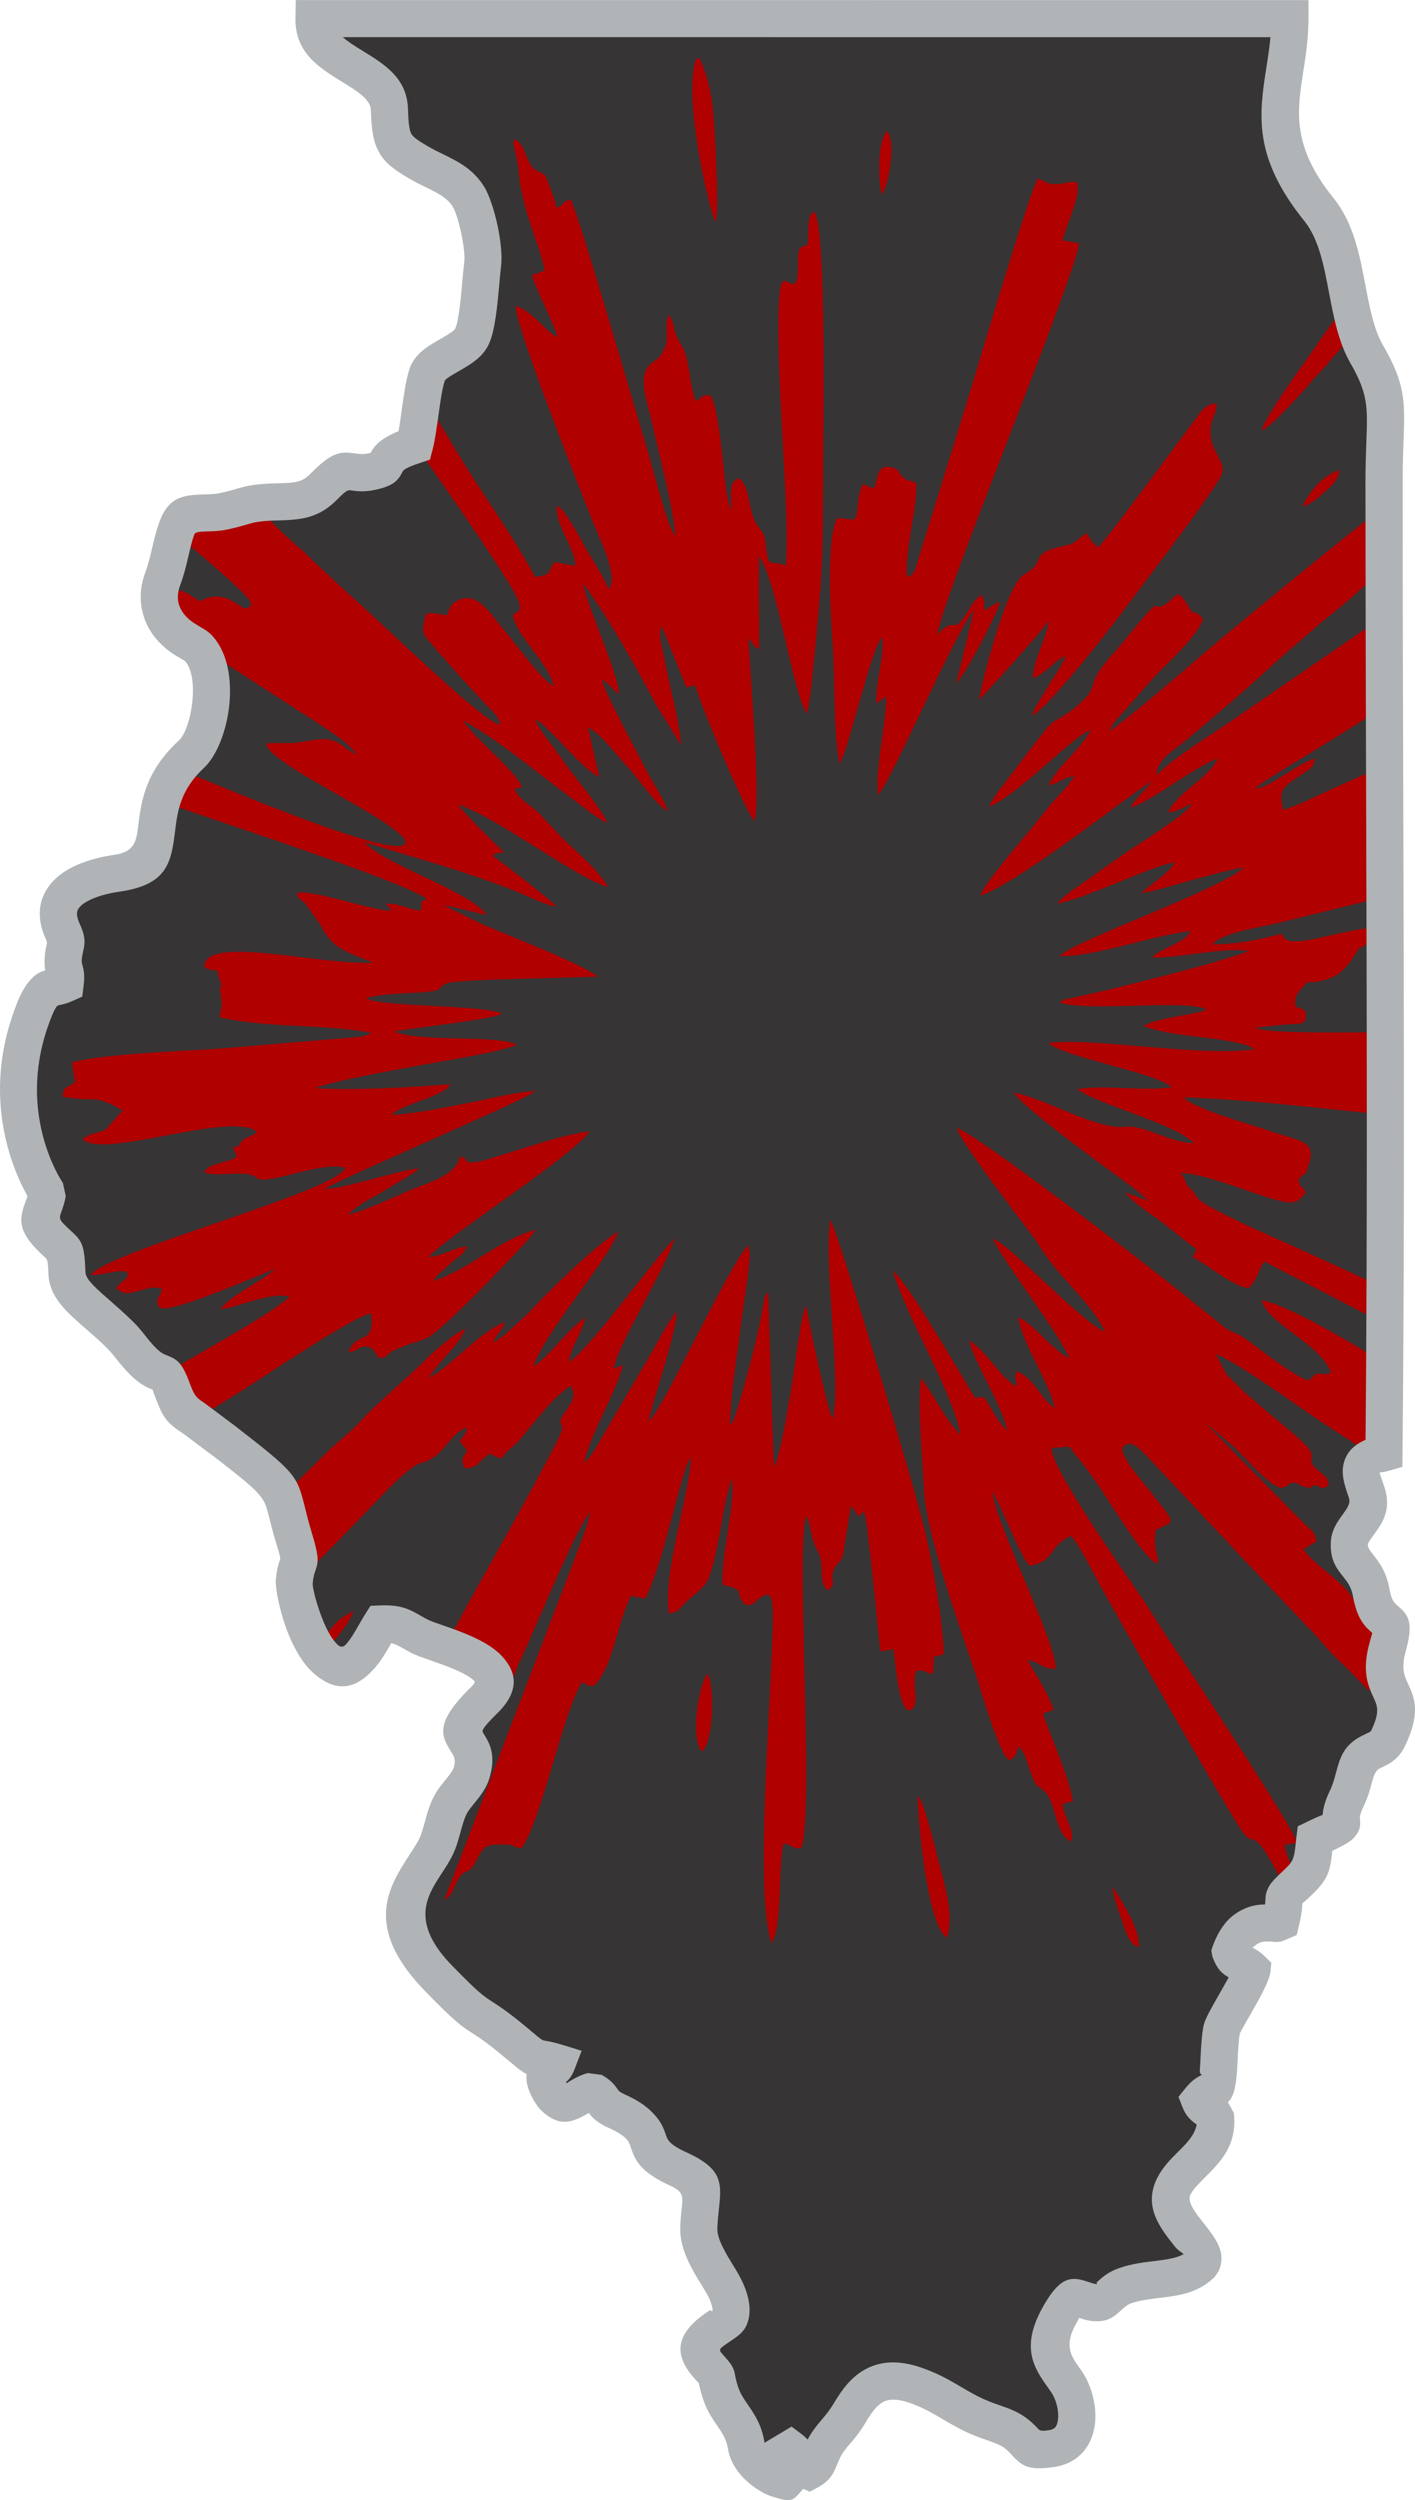
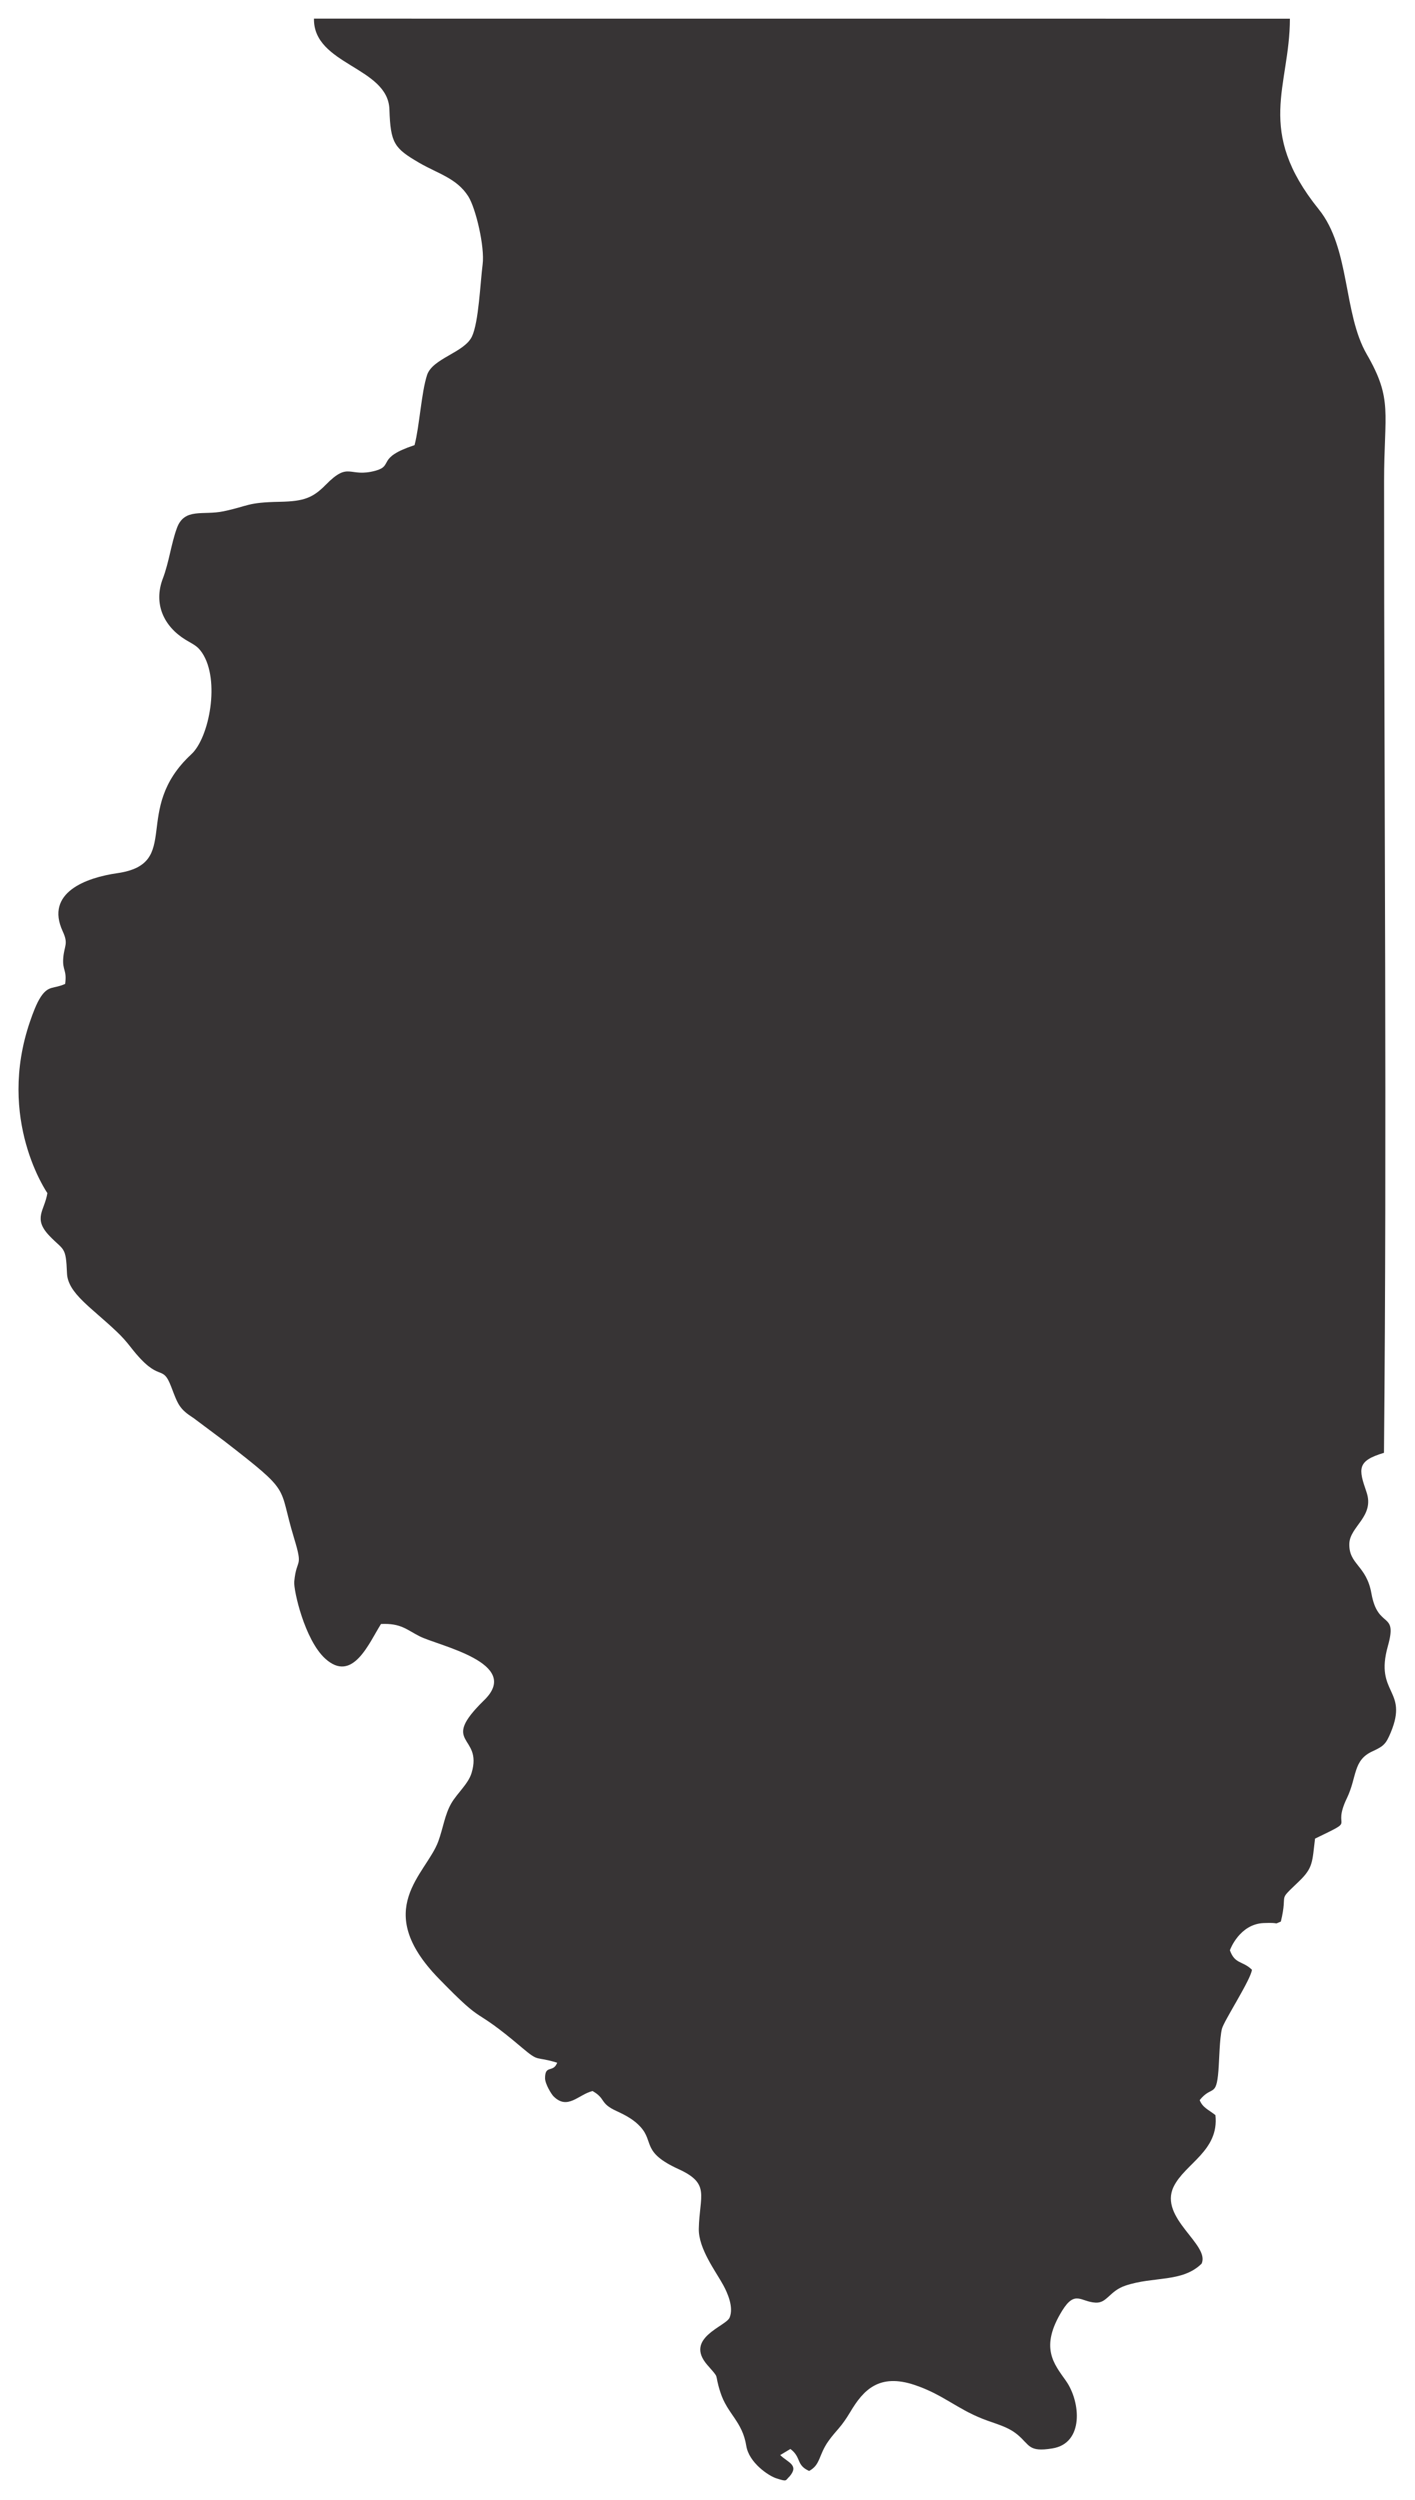
<svg xmlns="http://www.w3.org/2000/svg" xml:space="preserve" width="1900px" height="3355px" version="1.1" style="shape-rendering:geometricPrecision; text-rendering:geometricPrecision; image-rendering:optimizeQuality; fill-rule:evenodd; clip-rule:evenodd" viewBox="0 0 269.11 475.17">
  <defs>
    <style type="text/css">
   
    .fil2 {fill:none}
    .fil0 {fill:#373435}
    .fil1 {fill:#B00000}
    .fil3 {fill:#B0B4B6;fill-rule:nonzero}
   
  </style>
    <clipPath id="id0">
-       <path d="M259.93 67.31c-4.49,-7.76 -3.13,-20.1 -9.1,-27.51 -12.2,-15.12 -5.53,-23.28 -5.51,-36.26l-185.61 -0.01c-0.14,8.82 14.09,9.15 14.35,17.25 0.21,6.45 0.92,7.38 5.63,10.13 3.52,2.06 7.17,2.93 9.37,6.4 1.43,2.25 3.16,9.62 2.73,12.92 -0.45,3.46 -0.74,11.01 -2.04,13.73 -1.48,3.07 -7.48,4.12 -8.53,7.31 -1.08,3.27 -1.45,9.81 -2.38,13.32 -7.39,2.44 -3.89,3.89 -7.42,4.86 -5.13,1.4 -4.97,-1.89 -9.46,2.67 -2.46,2.49 -4.13,3.15 -8.75,3.24 -6.33,0.12 -5.84,0.78 -10.68,1.8 -3.92,0.83 -7.47,-0.74 -8.9,3.23 -1.1,3.03 -1.47,6.43 -2.66,9.55 -1.82,4.78 0.15,9.08 4.32,11.64 1.52,0.93 2.23,1.12 3.14,2.47 3.49,5.2 1.37,16.14 -2.04,19.29 -11.49,10.62 -1.57,20.81 -14.13,22.61 -5.78,0.83 -13.76,3.64 -10.33,11.05 1.12,2.43 0.29,2.65 0.1,5.06 -0.19,2.41 0.72,2.2 0.36,4.93 -2.16,0.98 -3.16,0.23 -4.63,2.45 -0.84,1.26 -1.56,3.27 -2.02,4.6 -6.48,18.74 3.27,32.69 3.27,32.71 -0.52,3.33 -2.83,4.78 0.43,8.16 2.7,2.81 3.1,1.88 3.3,7.06 0.14,3.81 4.68,6.54 9.5,11.15 0.96,0.91 1.7,1.73 2.65,2.95 5.59,7.17 5.9,2.81 7.7,7.56 1.27,3.34 1.52,4.14 4.26,5.9l5.82 4.35c13.06,10.12 10.14,8.2 13.22,18.32 1.85,6.07 0.51,3.69 0.07,8.39 -0.15,1.59 1.96,11.05 5.89,14.63 5.23,4.75 8.34,-3 10.61,-6.58 3.8,-0.17 4.82,1.06 7.35,2.34 3.59,1.82 19.54,5.05 12.28,12.13 -8.7,8.49 -0.21,6.5 -2.4,13.83 -0.62,2.09 -2.77,3.88 -3.88,5.82 -1.23,2.15 -1.54,4.71 -2.46,7.21 -2.3,6.25 -12.75,12.86 0.08,26.04 9.46,9.72 5.71,4.56 15.84,13.15 3.39,2.87 2.39,1.54 6.7,2.86 -0.77,2 -2.32,0.31 -2.31,2.95 0,1.05 1.17,3 1.62,3.45 2.68,2.65 4.66,-0.31 7.41,-1.02 2.59,1.48 1.29,2.31 4.55,3.8 1.96,0.9 3.4,1.73 4.58,3.03 2.61,2.88 0.17,4.79 7.24,8.02 6.09,2.78 3.97,4.97 3.84,11.33 -0.08,3.79 3.28,8.18 4.65,10.71 0.79,1.44 2.03,4.19 1.21,6.17 -0.69,1.69 -8.72,3.88 -4.22,9.03 2.54,2.91 1.18,1.17 2.46,5.16 1.32,4.14 4.19,5.52 4.93,10.19 0.51,3.21 4.26,5.72 5.74,6.18 2.09,0.66 1.63,0.45 2.5,-0.38 1.87,-2.18 -0.38,-2.65 -1.79,-4.05l1.94 -1.16c2.14,1.62 1.03,3.04 3.56,4.18 2.21,-1.19 1.76,-3.01 3.71,-5.73 1.52,-2.11 2.31,-2.44 4.15,-5.53 2.44,-4.09 5.44,-7.37 12.24,-5.07 5.32,1.79 7.93,4.46 12.89,6.42 2.52,0.99 4.76,1.44 6.65,3.02 2.37,1.97 2.04,3.35 6.61,2.61 6.07,-0.97 5.4,-8.87 2.6,-12.84 -2.28,-3.24 -5.06,-6.33 -0.71,-13.36 2.45,-3.95 3.55,-1.65 6.34,-1.51 2.2,0.12 2.62,-2.2 5.67,-3.23 5.35,-1.81 10.81,-0.56 14.49,-4.17 1.67,-3.63 -8.18,-8.69 -5.32,-14.62 2.13,-4.41 8.7,-6.82 7.95,-13.62 -1.23,-0.99 -2.44,-1.41 -2.99,-2.85 2.3,-2.86 3.16,-0.43 3.56,-5.56 0.17,-2.1 0.22,-6.15 0.67,-7.99 0.36,-1.48 5.51,-9.35 5.71,-11.23 -1.78,-1.73 -3.24,-1.02 -4.19,-3.69 0,-0.09 1.82,-4.98 6.4,-5.18 3.53,-0.15 1.63,0.4 3.29,-0.29 1.43,-5.93 -0.86,-3.5 3.45,-7.64 2.71,-2.6 2.5,-3.67 3.05,-8.12 8.34,-4.03 3.01,-1.37 6.06,-7.69 1.94,-4.03 1.12,-7.19 4.84,-8.89 2.17,-1 2.58,-1.39 3.51,-3.62 3.4,-8.19 -3.12,-7.28 -0.57,-16.35 1.93,-6.85 -1.89,-3.07 -3.12,-10.06 -0.96,-5.38 -4.32,-5.46 -4.2,-9.45 0.1,-3.3 4.88,-5.18 3.25,-9.85 -1.51,-4.36 -1.82,-5.89 3.34,-7.41 0.58,-61.18 0.02,-123.25 0.02,-184.62 0,-13.15 1.7,-15.53 -3.3,-24.18z" />
-     </clipPath>
+       </clipPath>
  </defs>
  <g id="Layer_x0020_1">
    <path class="fil0" d="M259.93 67.31c-4.49,-7.76 -3.13,-20.1 -9.1,-27.51 -12.2,-15.12 -5.53,-23.28 -5.51,-36.26l-185.61 -0.01c-0.14,8.82 14.09,9.15 14.35,17.25 0.21,6.45 0.92,7.38 5.63,10.13 3.52,2.06 7.17,2.93 9.37,6.4 1.43,2.25 3.16,9.62 2.73,12.92 -0.45,3.46 -0.74,11.01 -2.04,13.73 -1.48,3.07 -7.48,4.12 -8.53,7.31 -1.08,3.27 -1.45,9.81 -2.38,13.32 -7.39,2.44 -3.89,3.89 -7.42,4.86 -5.13,1.4 -4.97,-1.89 -9.46,2.67 -2.46,2.49 -4.13,3.15 -8.75,3.24 -6.33,0.12 -5.84,0.78 -10.68,1.8 -3.92,0.83 -7.47,-0.74 -8.9,3.23 -1.1,3.03 -1.47,6.43 -2.66,9.55 -1.82,4.78 0.15,9.08 4.32,11.64 1.52,0.93 2.23,1.12 3.14,2.47 3.49,5.2 1.37,16.14 -2.04,19.29 -11.49,10.62 -1.57,20.81 -14.13,22.61 -5.78,0.83 -13.76,3.64 -10.33,11.05 1.12,2.43 0.29,2.65 0.1,5.06 -0.19,2.41 0.72,2.2 0.36,4.93 -2.16,0.98 -3.16,0.23 -4.63,2.45 -0.84,1.26 -1.56,3.27 -2.02,4.6 -6.48,18.74 3.27,32.69 3.27,32.71 -0.52,3.33 -2.83,4.78 0.43,8.16 2.7,2.81 3.1,1.88 3.3,7.06 0.14,3.81 4.68,6.54 9.5,11.15 0.96,0.91 1.7,1.73 2.65,2.95 5.59,7.17 5.9,2.81 7.7,7.56 1.27,3.34 1.52,4.14 4.26,5.9l5.82 4.35c13.06,10.12 10.14,8.2 13.22,18.32 1.85,6.07 0.51,3.69 0.07,8.39 -0.15,1.59 1.96,11.05 5.89,14.63 5.23,4.75 8.34,-3 10.61,-6.58 3.8,-0.17 4.82,1.06 7.35,2.34 3.59,1.82 19.54,5.05 12.28,12.13 -8.7,8.49 -0.21,6.5 -2.4,13.83 -0.62,2.09 -2.77,3.88 -3.88,5.82 -1.23,2.15 -1.54,4.71 -2.46,7.21 -2.3,6.25 -12.75,12.86 0.08,26.04 9.46,9.72 5.71,4.56 15.84,13.15 3.39,2.87 2.39,1.54 6.7,2.86 -0.77,2 -2.32,0.31 -2.31,2.95 0,1.05 1.17,3 1.62,3.45 2.68,2.65 4.66,-0.31 7.41,-1.02 2.59,1.48 1.29,2.31 4.55,3.8 1.96,0.9 3.4,1.73 4.58,3.03 2.61,2.88 0.17,4.79 7.24,8.02 6.09,2.78 3.97,4.97 3.84,11.33 -0.08,3.79 3.28,8.18 4.65,10.71 0.79,1.44 2.03,4.19 1.21,6.17 -0.69,1.69 -8.72,3.88 -4.22,9.03 2.54,2.91 1.18,1.17 2.46,5.16 1.32,4.14 4.19,5.52 4.93,10.19 0.51,3.21 4.26,5.72 5.74,6.18 2.09,0.66 1.63,0.45 2.5,-0.38 1.87,-2.18 -0.38,-2.65 -1.79,-4.05l1.94 -1.16c2.14,1.62 1.03,3.04 3.56,4.18 2.21,-1.19 1.76,-3.01 3.71,-5.73 1.52,-2.11 2.31,-2.44 4.15,-5.53 2.44,-4.09 5.44,-7.37 12.24,-5.07 5.32,1.79 7.93,4.46 12.89,6.42 2.52,0.99 4.76,1.44 6.65,3.02 2.37,1.97 2.04,3.35 6.61,2.61 6.07,-0.97 5.4,-8.87 2.6,-12.84 -2.28,-3.24 -5.06,-6.33 -0.71,-13.36 2.45,-3.95 3.55,-1.65 6.34,-1.51 2.2,0.12 2.62,-2.2 5.67,-3.23 5.35,-1.81 10.81,-0.56 14.49,-4.17 1.67,-3.63 -8.18,-8.69 -5.32,-14.62 2.13,-4.41 8.7,-6.82 7.95,-13.62 -1.23,-0.99 -2.44,-1.41 -2.99,-2.85 2.3,-2.86 3.16,-0.43 3.56,-5.56 0.17,-2.1 0.22,-6.15 0.67,-7.99 0.36,-1.48 5.51,-9.35 5.71,-11.23 -1.78,-1.73 -3.24,-1.02 -4.19,-3.69 0,-0.09 1.82,-4.98 6.4,-5.18 3.53,-0.15 1.63,0.4 3.29,-0.29 1.43,-5.93 -0.86,-3.5 3.45,-7.64 2.71,-2.6 2.5,-3.67 3.05,-8.12 8.34,-4.03 3.01,-1.37 6.06,-7.69 1.94,-4.03 1.12,-7.19 4.84,-8.89 2.17,-1 2.58,-1.39 3.51,-3.62 3.4,-8.19 -3.12,-7.28 -0.57,-16.35 1.93,-6.85 -1.89,-3.07 -3.12,-10.06 -0.96,-5.38 -4.32,-5.46 -4.2,-9.45 0.1,-3.3 4.88,-5.18 3.25,-9.85 -1.51,-4.36 -1.82,-5.89 3.34,-7.41 0.58,-61.18 0.02,-123.25 0.02,-184.62 0,-13.15 1.7,-15.53 -3.3,-24.18z" />
    <g style="clip-path:url(#id0)">
      <g id="_1687353532688">
        <path id="_1" class="fil1" d="M39.38 17.63c2.43,6.33 8.89,15.09 10.43,20.12l-2.53 0.67c1.27,2.84 11.32,16.72 13.29,19.56 4.46,6.42 8.87,13.07 13.47,19.6 2.03,2.88 23.96,33.62 24.72,37.05 0.4,1.79 -0.21,1.26 -1.25,2.32 1.08,4.47 6.66,8.8 7.79,13.39 -2.23,-0.9 -7.64,-8.57 -9.61,-10.84 -2.26,-2.6 -4.91,-7.4 -8.72,-5.35 -1.49,0.81 -1.24,1.15 -1.97,2.76 -1.68,-0.13 -2.03,-0.58 -4,-0.28 -0.99,4.18 -0.67,3.63 1.61,6.38 1.44,1.73 2.87,3.24 4.28,4.92l4.42 4.77c0.99,1.21 3.8,3.45 3.8,5.01 -3.26,-0.36 -23.07,-19.93 -28.61,-24.67l-7.06 -6.54c-1.3,-1.44 -2.1,-2 -3.43,-3.17 -3.58,-3.12 -6.77,-6.74 -10.36,-9.85 -2.3,-1.99 -4.41,-5.54 -8.08,-4.45 0.29,2.3 1.28,1.51 0.07,3.68 -0.98,1.75 -0.46,2.49 -1.14,3.68 -1.59,-0.79 -5.54,-4.67 -7.38,-4.73 -1.96,-0.06 -1.73,1.52 -4.27,-0.15 -1.24,-0.82 -1.83,-1.88 -3.65,-1.96 -0.45,2.16 4.8,5.68 6.31,7.01 2.15,1.89 19.92,16.17 20.15,17.97 0.15,1.25 0.15,0.36 -0.27,0.82 -1.5,1.5 -3.72,-4.06 -9.42,-1.1 -1.16,-0.63 -3.46,-2.88 -5.58,-1.74 -0.3,1.4 0.33,0.14 0.18,1.43 -0.27,2.38 -2.71,0.93 -4.2,1.54 0.36,1.75 2.83,3.06 4.43,4.08l25.66 16.59c2.42,1.58 8.4,5.22 9.26,7.23 -2.58,-1.24 -3.28,-3.35 -7.51,-2.83 -1.43,0.18 -3.25,0.59 -4.59,0.65 -1.8,0.09 -3.16,-0.13 -5.05,0.11 0.37,2.59 11.01,8.09 13.62,9.69 1.45,0.88 12.81,6.98 12.93,8.96 0.28,4.84 -41.12,-13.03 -44.31,-14.33 -3.2,-1.31 -30.18,-12.74 -32.37,-12.87 -2.35,-0.14 -0.32,0.77 -2.72,0.54 -2.02,-0.19 -6.7,-3.34 -8.17,-1.95 -0.98,1.48 1.08,2.12 2.56,2.81 2.01,0.94 2.31,0.8 3.86,2.29l-0.64 2.55c4.51,4.3 77.12,26.1 85.83,31.77 -2.16,1.32 -0.3,0.65 -1.3,2.3 -2.23,-0.33 -4.17,-1.48 -6.52,-1.32 0.64,0.75 0.58,0.4 1,1.35 -4.47,-0.25 -14.53,-4.01 -17.84,-3.44 0.08,1.35 0.7,1.23 1.47,1.89l3.03 4.31c2.15,4.5 5.16,5.12 10.03,7.11 -10.36,0.47 -32.16,-5.41 -32.17,0.74 1,0.77 1.19,0.52 2.49,0.77 0.15,1.26 0.58,1.96 0.66,2.47 0.18,1.15 -0.35,0.28 -0.09,1.78 0.48,2.77 0.19,2.39 -0.2,4.57 8.72,2.15 20.02,1.23 28.99,3.01l-1.58 0.62c-0.47,0.1 -1.17,0.16 -1.66,0.21l-25.12 2.1c-8.07,0.61 -21.34,0.87 -28.68,2.64l0.58 3.78c-1.28,1.1 -2.25,0.68 -2.33,2.77 6.48,1.21 5.58,-0.71 11.42,2.59l-3.14 3.53c-1.21,0.89 -3.48,0.76 -4.44,1.98 3.84,3.82 27.94,-5.39 33.08,-1.47 -1.14,1.25 -1.17,0.58 -2.41,1.46 -1.59,1.12 0.02,1.16 -2.15,1.55 0.96,2.03 1.26,1.86 -1.66,2.74 -1.72,0.51 -3.1,0.7 -3.85,1.99 2.22,0.74 5.14,0.1 7.68,0.27 3.35,0.23 1.21,1.79 6.19,0.77 2.75,-0.56 10.83,-3.09 12.99,-1.8 -1.94,4.44 -45.2,15.79 -48.39,20.27 2.51,0.04 5.22,-1.08 6.93,-0.6 0.25,1.44 -0.13,1.11 -1.01,1.92 -1.71,1.58 -0.77,1.3 -0.59,1.52 1.18,1.06 2.47,0.51 4.09,0.1 1.54,-0.39 2.61,-0.84 4.16,-0.29 -0.33,1.59 -1.48,2.01 -0.55,3.5 1.65,1.63 20.61,-6.91 22.04,-7.25 -2.57,2.29 -8.68,5.09 -10.39,7.63 3.39,-0.38 9.48,-3.38 13.15,-2.41 -4.44,4.41 -31.49,18.18 -34.67,21.9 1.29,1.37 2.78,1.96 0.62,3.61 -3.19,2.45 -8.47,4.91 -10.23,8.58 5.25,-1.01 12.29,-6.77 17.3,-8.4l-0.22 2.87c3.11,-1.03 8.2,-4.64 11.11,-6.38 3.61,-2.17 7.07,-4.3 10.41,-6.5 2.01,-1.32 18.93,-12.55 21.19,-12.48 0.82,6.26 -2.96,3.24 -4.31,7.38 2.07,-0.27 1.99,-1.33 3.56,-1.07 1.15,0.19 1.25,0.79 1.79,1.53 0.39,0.52 0.01,0.2 0.52,0.64 1.93,-0.2 1.06,-0.51 2.44,-1.31 0.48,-0.28 1.69,-0.68 2.32,-0.98 1.46,-0.69 3.51,-0.93 4.8,-1.81 3.18,-2.16 11.32,-10.54 13.91,-13.28 1.24,-1.32 5.57,-5.65 6.23,-6.99 -6.6,1.68 -12.77,7.62 -19.39,9.69 0.79,-1.4 1.97,-2.06 3.11,-3.2 1.46,-1.48 2.35,-1.39 3.31,-3.38 -2.91,0.39 -4.37,1.73 -7.32,2.09 1.97,-2.97 27.02,-18.92 30.62,-23.91 -5.83,0.45 -19.71,5.82 -22.07,5.88 -2.21,0.05 -0.55,-0.39 -2.62,-1.19 -0.64,3.76 -6.39,5.14 -9.65,6.53 -2.69,1.15 -8.98,4.09 -11.62,4.59 1.54,-1.73 4.43,-3.1 6.66,-4.41l5.26 -3.17c0.9,-0.56 0.88,-0.54 1.48,-1.23 -4.45,0.54 -14.74,4.07 -17.93,3.9 6.39,-3.42 38.76,-17.11 40.15,-18.57 -3.52,0.06 -9.62,1.67 -13.37,2.37 -4.33,0.82 -9.38,1.91 -13.96,2.16l0.5 -0.44c2.29,-1.79 10.03,-3.37 10.57,-5.4 -7.48,0.6 -18.21,1.22 -25.78,0.74 5.58,-1.76 12.9,-2.97 19.06,-4.15 3.77,-0.72 17.19,-2.81 19.44,-4.12 -3.92,-1.9 -18.7,-0.41 -23.27,-2.49 3.52,-0.7 18.78,-2.28 20.47,-3.39 -3.21,-1.72 -23.43,-1.23 -25.88,-2.93 3.08,-0.88 7.47,-0.89 10.99,-1.15 4.39,-0.33 2.24,-0.95 4.48,-1.72 2.24,-0.77 24.74,-1.02 28.63,-1.25 -3.36,-2.55 -16.79,-7.7 -22,-9.95l-7.28 -3.59c1.96,0.23 7.48,1.86 8.15,1.79 -3.54,-4.65 -19.91,-9.69 -23.24,-13.79 6.05,1.93 12.63,3.71 18.67,5.71 3.17,1.04 6.09,2.09 9.22,3.27 2.41,0.9 6.29,2.95 8.58,3.26 -0.34,-0.74 -11.06,-8.97 -12.07,-9.64 0.81,-0.84 0.85,-0.31 2.12,-0.71 -1.27,-1.12 -8.3,-8.05 -8.7,-9.05 7.45,2.48 22.75,14.21 28.53,15.7 -2.16,-3.55 -5.77,-6.46 -8.72,-9.3l-4.45 -4.74c-1.54,-1.55 -3.84,-2.49 -4.67,-4.69l1.47 -0.2c-1.4,-3.41 -8.54,-8.7 -11.25,-12.76 7.19,4.03 13.75,9.72 20.41,14.63 1.62,1.19 5.05,4.07 7.02,4.87 -0.73,-2.12 -5.36,-7.73 -6.89,-9.77 -1.27,-1.71 -2.39,-3.28 -3.56,-4.9 -1.18,-1.64 -2.51,-3.08 -3.28,-5.05 1.24,0.59 2.31,1.84 3.32,2.81 1.89,1.8 6.75,7.47 8.88,8.15l-2.12 -9.41c2.49,1.26 5.63,5.53 7.68,7.75 1.95,2.1 5.27,7.02 7.44,8.16 -0.4,-1.66 -2.3,-4.66 -3.3,-6.41 -1.1,-1.94 -2.06,-3.94 -3.17,-6 -1.09,-2.03 -5.73,-10.74 -5.97,-12.52 1.45,0.71 1.77,1.77 3.15,2.67 0.18,-3.31 -5.91,-16.39 -6.81,-21.05 5.12,6.96 9.74,15.34 13.98,23.23l4.68 7.57c-0.35,-4.95 -2.34,-11.76 -3.28,-17.08 -0.25,-1.41 -0.77,-2.95 -0.71,-4.39l0.19 -0.85c0.01,-0.15 0.06,-0.19 0.11,-0.28l4.06 9.99c0.89,2.54 0.48,1.36 2.34,1.26 0.87,3.57 9.57,24.04 11.19,25.74 1.43,-2.7 -0.88,-29.33 -1.06,-34.65 0.93,0.8 0.93,1.74 2.02,1.97l-0.07 -17.66c3.41,4.46 6.24,25.01 9.06,29.92 0.79,-1.02 2.32,-19.67 2.56,-22.69 0.65,-7.93 0.59,-16.22 0.6,-24.25 0.01,-6.76 0.72,-45.73 -1.72,-48.47 -1.57,0.84 -0.88,4.4 -1.2,6.19 -1.5,0.93 -1.66,0.16 -1.84,2.57 -0.07,1.08 0.09,3.21 -0.22,4.14 -1,2.95 -3,-3.04 -3.38,3.59 -0.82,14.04 2.11,40.24 1.26,50.83 -2.79,-1.31 -3.21,0.92 -3.7,-3.17 -0.33,-2.77 -0.27,-2.63 -1.71,-4.53 -1.75,-2.3 -1.31,-7.58 -3.54,-8.92 -2.16,0.72 -1.28,3.91 -1.45,6.01 -1.44,-2.41 -1.72,-17.6 -3.83,-21.7 -2.13,-0.33 -1.13,0.3 -2.93,0.95 -0.95,-2.53 -1.04,-5.88 -1.85,-8.65 -0.57,-1.99 -1.19,-2.12 -1.81,-3.72 -0.64,-1.65 -0.39,-2.54 -1.36,-3.89 -0.19,0.28 -0.21,0.19 -0.39,0.89 -0.34,1.38 0.3,3.8 -0.46,5.36 -1.35,2.77 -1.53,1.72 -3.11,3.51 -2,2.27 -0.1,7.05 0.6,10.25 1.29,5.94 4.16,16.36 4.53,22.04 -1.62,-2.1 -4.16,-12.68 -5.15,-15.9 -2.05,-6.7 -13.09,-45.17 -14.76,-48.13 -1.81,0.41 -0.86,0.84 -2.64,1.6 -0.3,-1.35 -0.88,-2.85 -1.37,-4.16 -0.79,-2.12 -0.6,-2.08 -2.27,-2.86 -2.51,-1.17 -1.9,-4.95 -4.38,-6.03 -0.2,0.4 -0.18,0.18 -0.23,0.84l0.52 2.28c0.3,1.11 0.43,2.34 0.55,3.58 0.73,7.25 3.89,13.16 4.89,18.25l-2.44 0.88c1.16,3.62 4.18,9.04 4.85,11.76 -2.04,-0.81 -4.58,-4.85 -7.91,-5.93 -0.14,3.81 11.67,33.45 14.43,40.49 1.43,3.64 5.22,10.89 3.23,13.35 -0.73,-2.04 -3.38,-6.05 -4.62,-8.27 -0.92,-1.64 -3.7,-6.97 -5.13,-7.57 -0.74,3.29 3.73,8.66 3.36,11.43l-3.78 -0.74c-1.55,1.53 -0.28,2.53 -3.85,2.81 -4.16,-7.93 -10.27,-16.06 -14.9,-23.89 -2.33,-3.93 -4.93,-8.18 -7.43,-12.04 -2.59,-4.01 -4.81,-7.81 -7.32,-11.79l-18.53 -30.36c-1.56,-2.01 -2.03,1.33 -5.23,-3.56 -1.74,-2.64 -6.65,-9.18 -8.94,-10.35zm275.59 233.06c1.52,-0.26 0.28,0.01 0.89,-0.36 -1.14,-1.52 -4.14,-2.13 -5.95,-2.6 -2.01,-0.53 -4.99,-1.35 -7.02,-1.56l12.08 4.52zm-53.43 86.17c0.73,2 1.65,3.04 2.98,4.74 0.72,0.9 0.94,1.46 1.79,2.27l1.1 1.08c0.68,0.54 0.3,0.34 1.28,0.54 -0.38,-3.46 -5.64,-7.04 -7.15,-8.63zm-200.73 -22.71c1.85,-0.84 5.65,-5.5 6.41,-8.02l-2.45 1.5c-1.33,1.07 -4.31,4.5 -3.96,6.52zm186.92 -217.89c1.95,-0.63 2.94,-1.69 4.16,-2.74 1.09,-0.96 2.66,-2.17 2.84,-4.17 -1.49,0.33 -3.32,1.79 -4.06,2.57 -1.07,1.13 -2.5,3.02 -2.94,4.34zm-31.15 273.82c0.31,-3.57 -3.51,-9.13 -4.98,-11.54 0.02,1.71 1.14,4.6 1.73,6.33 0.71,2.04 1.33,4.7 3.25,5.21zm-180.74 -26.48c2.02,-0.05 3.69,-2.71 4.82,-4.24 0.85,-1.16 2.87,-4.12 3.2,-5.56l-4.8 4.32c-0.95,1.03 -3.08,3.53 -3.22,5.48zm131.83 -306.71l0.35 -0.41c0.83,-1.45 2.58,-9.36 0.66,-11.59 -1.83,1.95 -1.66,9.05 -1.01,12zm-131.23 27.25c-0.97,-2.46 -6.26,-9.72 -9.11,-10.32 -0.02,2.13 2.62,4.55 3.72,5.76 1.34,1.49 3.45,3.34 5.39,4.56zm-49.89 213.85c4.42,-0.01 9.49,-4.43 12.66,-6.95 -1.6,0.11 -11.35,3.78 -12.66,6.95zm309.63 -132.37c2.48,-0.21 5.84,-1.25 8,-2.02 2.11,-0.76 5.74,-1.67 6.1,-3.87 -2.95,-1.13 -12.47,4.42 -14.1,5.89zm-162.68 187.25c2.16,-1.81 2.49,-11.71 1.11,-14.81 -1.73,1.91 -3.41,12.43 -1.11,14.81zm-141.56 -150.88c0.44,0.75 -0.12,0.92 3.43,1.46 3.45,0.53 11.35,0.91 13.96,-0.73 -0.24,-0.23 -0.12,-0.2 -0.63,-0.49l-2.85 -0.82c-1.56,-0.28 -3.02,-0.45 -4.61,-0.58 -1.73,-0.15 -5.95,-0.35 -7.67,0.09 -1.33,0.34 -1.06,0.28 -1.63,1.07zm21.44 -82.32c-1.03,-1.75 -19.32,-19.57 -21.31,-17.59 -2.35,2.34 19.33,16.85 21.31,17.59zm166.76 268.58c1.33,-4.16 -0.47,-10.11 -1.56,-14.2 -0.51,-1.95 -2.53,-10.52 -3.66,-12.23l-0.41 -0.47c0.11,5.48 2,25.14 5.63,26.9zm-47.05 -357.11l-0.68 0c-2.68,7.32 2.66,29.65 3.67,31 0.69,-1.79 0.02,-13.54 -0.13,-16.3 -0.35,-6.08 -0.68,-9.77 -2.86,-14.7zm192.95 156.96l0 -0.52c-5.76,-3.07 -22.38,2.13 -29.57,4.31 -1.83,0.56 -3.1,0.66 -4.05,1.82 8.78,-0.2 27.19,-2.36 33.62,-5.61zm-86.1 -86.27c1.84,-0.7 7.84,-7.34 9.57,-9.44 1.05,-1.26 2.13,-2.16 3.15,-3.46 2.61,-3.31 9.52,-9.71 9.92,-15.65 -4.43,0.65 -10.22,9.43 -12.63,12.95 -1.97,2.88 -9.27,12.67 -10.01,15.6zm-267.14 171.13c8.62,-0.36 13.42,-2.56 20.45,-5.47 3.57,-1.48 15.82,-6.24 17.34,-8.71 -3.16,0.37 -7.41,1.85 -10.46,2.74 -5.9,1.7 -24.07,5.81 -27.33,11.44zm294.62 40.87c1.42,2.99 10.86,12.21 14.04,15.41 2.21,2.22 11.84,12.95 16.41,12.5 -0.04,-2.66 -4.45,-7.19 -5.99,-8.59 -2.85,-2.6 -22.12,-19.15 -24.46,-19.32zm-270.27 24.14c2.94,-1.12 12.16,-7.45 14.89,-9.43 4.18,-3.04 1.05,2.07 6.08,-2.36l7.93 -7.16c3.68,-3.97 23.58,-20.97 24.3,-23.9 -2.91,1.41 -24.32,18.18 -27.34,20.51 -2.9,2.23 -24.44,19.18 -25.86,22.34zm211.68 -213.93c-1.19,-1.19 -1.35,-1.13 -2.05,-2.69 -1.96,0.81 -1.55,1.77 -4.24,2.34 -7.38,1.55 -3.09,2.89 -7.78,5.48 -3.57,1.98 -8.54,22.62 -8.54,23.79 1.64,-1.59 12.78,-13.88 13.21,-15.06 -0.14,2.89 -3.1,7.85 -3.01,11.02 2.51,-0.97 3.92,-3.18 6.23,-4.3 -0.69,1.93 -2.25,3.97 -3.25,5.69 -0.8,1.39 -2.75,4.25 -3.14,5.69 3.03,-1.39 14.25,-15.74 17.46,-20.04 4.13,-5.55 15.74,-20.64 18.41,-25.32 1.62,-2.83 -2.25,-4.55 -1.91,-9.24 0.15,-2.06 1.29,-2.91 1.16,-4.64 -1.69,-0.29 -2.84,1.28 -3.56,2.24 -2.88,3.84 -17.45,23.71 -18.99,25.04zm-36.35 5.58c-0.36,-5.13 1.8,-12.07 1.83,-17.81 -0.8,-0.38 -1.68,-0.42 -2.48,-1.05 -1.18,-0.93 -0.5,-1.47 -2.15,-1.92 -3.1,-0.85 -2.69,2.35 -3.47,3.92 -1.75,-0.3 -0.67,-0.5 -2.12,-0.69 -1.25,2.37 -0.65,4.9 -1.56,6.68l-3.3 -0.3c-2.11,3.6 -1.3,18.36 -0.93,23.04 0.5,6.51 0.13,18.1 1.38,23.68 1.64,-2.37 5.92,-21.65 8,-23.99 0.88,1.62 -1.42,9.6 -0.95,12.51l1.81 -1.38c0,5.4 -2.21,14.11 -1.51,18.72 2.28,-2.2 14.71,-30.99 18.19,-35.09l-3.35 13.89c1.64,-1.45 7.52,-12.63 8.35,-15.47 -1.43,0.57 -1.84,0.93 -2.92,1.7 -0.25,-1.57 0.12,-1.86 -0.62,-2.98 -1.55,0.77 -2.32,2.83 -3.44,4.37 -1.44,1.99 -1.01,1 -2.62,1.41 -1.19,0.31 -1.36,0.88 -2.33,1.69 0.72,-6.45 25.69,-66.53 26.95,-74.29l-3.16 -0.62c0.67,-2.82 3.56,-8.5 2.75,-10.99 -1.98,-0.44 -3.17,0.9 -5.68,0.09l-1.71 -0.86c-1.28,1.35 -10.79,33.42 -12.23,38.14 -1.98,6.49 -3.88,12.67 -5.88,19.11l-4.43 14.3c-0.88,2.86 -0.86,3.82 -2.42,4.19zm50.88 134.99c-5.86,-4.72 -37.79,-29.25 -41.38,-30.24 0.36,2.15 11.91,17.28 13.91,19.87 1.31,1.69 2.18,3.26 3.45,5 3.13,4.28 8.69,9.19 10.82,13.9 -4.82,-2.17 -18.42,-17.01 -21.39,-17.73 3.09,5.88 13.04,18.51 14.57,22.75 -3.24,-1.62 -6.85,-6.71 -9.71,-7.82 0.69,5.01 6.26,12.78 6.94,17.45 -0.45,-0.67 -1,-0.92 -1.63,-1.68 -1.59,-1.89 -3.05,-4.42 -5.54,-5.55 -0.74,1.57 -0.04,1 -0.12,2.88 -2.61,-1.13 -5.92,-7.04 -8.98,-8.65 1.54,5.39 6.29,12.23 7.24,17.11 -1.31,-1.24 -1.9,-2.36 -2.89,-3.96 -1.66,-2.67 -1.04,-2.54 -3.23,-2.29 -2.89,-4.78 -12.92,-22.14 -15.59,-24.14 2.46,8.84 11.49,23.14 12.82,31.15 -2.68,-2.56 -4.95,-7.43 -7.48,-10.77 -0.79,4.4 0.34,16.43 0.57,21.49 0.35,7.99 7.07,26.64 9.87,34.99 0.9,2.68 4.42,15.09 6.32,16.2 1.54,-0.8 1.16,-1.25 1.83,-2.66 1.14,0.98 1.6,3.17 2.19,4.78 1.38,3.69 1.17,2.14 2.95,4.04 1.96,2.11 1.81,7.99 4.78,9.22 0.94,-1.98 -1.51,-4.71 -1.54,-7.12l1.9 -0.51c-0.64,-4.37 -4.16,-12.1 -5.68,-16.67l1.98 -0.68c-0.58,-2.48 -3.59,-7.14 -4.93,-9.47 2.01,0.12 2.52,1.67 5.34,1.67 0.28,-4.89 -11.05,-26.66 -12.04,-33.68 2.38,4.04 4.44,10.45 7.02,14.1 4.88,-0.7 3.78,-3.88 7.95,-5.69 1.88,2.14 4.08,6.81 5.57,9.45 2.94,5.24 25.42,45.2 27.54,47.42 1.43,1.5 1.03,0.06 2.53,1.5 2.81,2.69 6.98,13.9 10.64,15.08 -0.43,-4.63 -5.11,-10.54 -5.66,-14.71 0.09,-0.05 0.23,-0.07 0.3,-0.09 0.08,-0.02 0.22,-0.06 0.31,-0.08l1.77 -0.2c-0.38,-2.52 -20.58,-33.09 -23.56,-37.43 -2.12,-3.08 -3.92,-6.15 -6.09,-9.36 -3.12,-4.62 -16.96,-24.15 -17.07,-28.28l3.42 -0.26c1.26,1.73 2.73,3.46 4.29,5.58 2.65,3.59 9.62,15.59 12.43,16.68 0.49,-1.63 -0.94,-2.14 -0.28,-6.45 3.93,-1.93 3.95,-0.77 -1.24,-7.55 -0.95,-1.25 -6.01,-6.84 -4.98,-8.27 1.6,-1.49 3.23,0.56 4.31,1.6l10.15 10.78c2.2,2.51 4.57,4.74 6.74,7.24l13.58 14.33c2.48,2.33 3.88,4.61 6.77,7.19 1.26,1.12 2.25,2.29 3.49,3.5 0.46,0.46 1.3,1.5 1.89,1.74 1.36,0.56 0.69,-0.39 2.23,0.37 2.6,1.29 4.49,5.98 7.69,6.07 -0.05,-2.13 -2.3,-3.3 -3.27,-5.04 0.43,-2.44 1.3,-1.65 -0.54,-4.16 -0.88,-1.21 -1.88,-2.11 -2.86,-3.39 -2.35,-3.06 -0.44,-3.53 -4.61,-7.52 -2.21,-2.11 -0.76,-2.29 -2.06,-4.19 -2.28,-3.35 -6.86,-5.76 -9.23,-9l2.49 -1.5c-0.18,-1.74 -1.02,-2.16 -2.24,-3.29l-19.01 -19.32c2.17,1.73 5.48,4.45 7.3,6.41 8.18,8.82 7.59,5.42 9.26,5.07 0.98,-0.21 1.36,0.48 2.29,0.72 2.64,0.66 0.51,-0.35 2.25,-0.24 1.31,0.09 0.31,1.06 2.4,0.1 0.31,-1.69 -1.29,-2.27 -2.37,-3.33 -1.79,-1.76 0.06,-1.69 -1.36,-3.76 -0.73,-1.08 -4.81,-4.51 -6.18,-5.59 -1.09,-0.87 -2.41,-1.99 -3.39,-2.86 -1.38,-1.23 -1.9,-1.55 -3.11,-2.76 -3.97,-3.98 -2.23,-1.68 -4.96,-6.73 3.76,1.3 15.52,9.83 19.45,12.45 3.25,2.17 6.38,4.13 9.73,6.43 11.46,7.84 8.95,6.46 12.34,3.83 1.59,-1.23 1.34,0.2 2.76,-0.82 -0.32,-1.06 -2.98,-2.95 -4.62,-4.31 0.25,-1.95 0.77,-0.45 0.37,-1.9 -0.18,-0.67 -0.49,-0.36 -0.65,-1.75 5.43,-2.55 4.54,0.24 8.81,-0.73 -0.37,-1.7 -2.78,-3.09 -4.19,-3.99 -8.06,-5.1 -28.08,-18.1 -35.29,-19.49 1.08,4.54 10.87,7.98 13.2,13.79 -2.89,0.92 -1.91,-1.03 -4.2,1.49 -2.08,-0.44 -7.37,-4.41 -9.03,-5.67 -5.98,-4.58 -3.49,-2.29 -6.78,-4.24l-9.79 -7.85zm-121.93 15.04c2.47,-6.88 13.67,-19.4 16.18,-25.51 -2.74,1.1 -12.17,10.2 -15.03,13.19 -1.16,1.2 -1.54,1.76 -2.72,2.79 -1.78,1.57 -3.86,3.81 -6.05,5.05 0.64,-1.71 1.48,-2 2.27,-3.89 -4.73,1.64 -9.94,8.07 -14.49,10.59 1.63,-2.96 5.96,-6.46 6.87,-9.32 -1.65,0.52 -6.11,4.41 -7.15,5.48 -3.33,3.43 -9.92,8.88 -12.65,11.96 -1.87,2.1 -4.24,3.81 -6.3,5.83l-9.44 9.3c-2.89,2.79 -14.51,13.07 -15.46,15.31l9.02 -0.48c-1.68,1.34 -3.89,2.51 -5.72,3.86 -4.78,3.51 -0.13,2.12 -2.46,5.24 -2.14,2.87 -8.13,6.46 -9.09,9.62l1.33 0.94c0.05,-0.08 0.18,0.1 0.26,0.16 -0.92,2.59 -3.08,3.05 -3.46,5.56 -0.59,3.8 -2.1,2.8 -2.88,5.87 3.5,-0.68 28.94,-27.37 31.81,-30.24 5.28,-5.31 10.27,-10.38 15.45,-15.78 1.67,-1.74 6.17,-6.56 8.26,-7.1 4.75,-1.24 5.2,-5.54 8.86,-6.79 -0.29,1.42 -0.8,1.58 -1.4,2.63l1.4 1.76c-0.96,1.46 -1.13,1.57 -0.55,3.31 1.96,0.16 2.54,-0.76 3.52,-1.67 2.04,-1.88 1.26,-0.53 3.63,-0.15 1,-1.68 2.14,-2.08 3.35,-3.49 2.72,-3.18 6.33,-8.13 9.73,-10.31 1.37,2.14 -0.26,3.73 -1.39,5.46 -1.05,1.59 -0.24,1.47 -0.23,2.79 0.02,1.55 -17.66,32.6 -19.14,35.48 -2.91,5.68 -15.67,27.91 -17.81,32.92 -1.5,3.51 2.06,1.36 -0.39,5.82 -0.67,1.23 -2.58,4.32 -2.3,5.57l0.59 0.23c0.08,0.01 0.5,1.09 2.41,-1.79 0.78,-1.19 1.26,-1.95 2.12,-3.02 0.73,-0.91 1.72,-1.92 2.47,-2.67 0.84,-0.83 1.8,-1.37 2.5,-2.28 2.34,-3.08 5.56,-10.63 7.65,-12.47 1.41,0.48 0.79,0.79 2.62,1.03 1.79,-3.65 3.45,-10.14 4.09,-11.27 1.3,1.36 0.96,3.55 2.11,5.37 2,-0.54 4.29,-7.22 5.09,-8.87 2.82,-5.86 10.59,-25.25 13.32,-28.27 -0.52,2.8 -2.31,7.02 -3.26,9.67l-24.48 64.03c1.87,-0.98 1.83,-2.97 2.93,-4.38 1.45,-1.85 1.6,-0.07 3.28,-3.33 1.12,-2.18 1.64,-2.82 4.05,-2.85 0.08,0 0.19,0.01 0.27,0.01 0.09,0 0.2,0.01 0.29,0 0.09,0 0.19,-0.01 0.29,-0.01 2.05,-0.12 2.04,0.61 3.61,0.69 3.81,-5.28 7.83,-25.82 11.51,-31.57 1.15,0.61 0.76,0.74 2.21,0.76 3.72,-3.53 4.48,-12.24 7.1,-17.14l2.68 0.54c2.82,-5.39 5.22,-16.74 7.32,-23.52 0.38,-1.21 0.61,-2.37 1.39,-3.27 -0.62,8.7 -5.33,21.41 -4.21,29.6 1.71,-0.16 1.78,-0.69 3,-1.9 1.65,-1.64 3.88,-2.94 4.62,-4.94 2.12,-5.79 2.44,-13.37 4.43,-18.86 0.47,5.46 -2.01,13.88 -1.88,20.25 4.96,1.11 1.96,1.2 4.27,3.78 1.76,0.19 1.47,-0.14 2.52,-0.99 2.2,-1.78 2.38,-0.32 2.5,-0.16 1.62,2.45 -3.92,55.03 0.09,65.48 2.08,-3.16 1.18,-14.6 2.26,-18.93 2,0.28 1.69,1.22 3.39,0.81 2.5,-6.52 -1.16,-57.99 0.94,-63.06 1.04,2.11 0.66,3.97 2.3,6.94 1.08,1.95 -0.03,5.93 1.74,7.18 1.88,-1.09 0.36,-1.85 1.2,-3.98 0.52,-1.3 1.58,-1.3 1.87,-3.47l1.34 -8.53c0.96,0.76 0.62,1.03 1.47,1.9 0.8,-0.36 0.48,-0.89 1.04,-0.7 0.66,0.24 2.81,24.62 3.16,26.41l2.46 -0.45c0.23,1.31 1.02,13.14 3.42,11.49 1,-0.68 0.77,-2.33 0.69,-3.66 -0.18,-2.82 -0.38,-4.42 1.97,-3.57 2.14,0.79 -0.23,0.54 1.48,0.35l0.12 -3.13 1.9 -0.5c-0.15,-6.2 -2.09,-16.85 -3.43,-22.86 -1.42,-6.44 -16.14,-55.82 -18.16,-59.77 -1.38,8.33 2.18,31.08 0.44,37.86 -1.07,-1.75 -4.5,-18.37 -5.07,-21.56 -1.04,1.95 -2.19,12.45 -2.77,15.61 -0.57,3.1 -2.11,13.32 -3.35,15.09l-1.07 -33.18c-0.55,0.51 -0.05,-0.27 -0.49,0.62 -0.23,0.48 -0.14,0.28 -0.27,0.86l-0.96 4.98c-0.47,2.13 -1.01,4.37 -1.55,6.5 -0.11,0.42 -3.35,12.69 -3.76,11.96 -0.04,-0.06 -0.15,0.18 -0.24,0.26 0.07,-5.35 1.25,-12.21 1.9,-17.58 0.58,-4.87 1.55,-9.86 1.89,-14.78l-0.3 -1.75c-3.57,3.41 -16.38,31.64 -18.96,33.47 1.01,-4.88 5.35,-16.74 5.31,-20.83 -1.41,1.61 -3.25,5.04 -4.43,7.21l-8.55 14.6c-1.34,2.21 -2.35,4.41 -3.99,6.33 -0.72,0.84 -0.03,0.08 -0.61,0.6 1.28,-5.86 6.22,-13.55 7.37,-18.63l-1.72 0.72c0.39,-2.84 4.23,-9.64 5.67,-12.42 1.36,-2.64 5.35,-9.89 5.85,-12.33 -3.85,3.88 -16.82,21.97 -20.08,23.44 0.48,-3.02 2.46,-5.32 3.17,-8.39 -3.13,1.82 -7.22,7.83 -9.92,9.23zm224.61 -42.4l0 -0.33c-2.74,-0.93 -4.47,-0.84 -7.45,-2.13 -2.15,-0.92 -5.66,-1.39 -8.15,-1.51 0.04,-4.25 -0.16,-2.67 -3.82,-3.41 -1.4,-0.28 -1.39,-0.73 -2.39,-1.29 -1.71,-0.96 -1.8,0.01 -2.49,-1.61 0.46,-1.08 1.66,-1.39 3.02,-2.54 1.35,-1.14 2.56,-0.57 3.21,-2.23 -2.95,-2.05 -21.62,0.99 -24.91,-1.1 -1.01,-0.64 0.43,-0.04 -1.12,-0.94 -2.37,0.08 -7.64,1.33 -9.41,0.63 2.25,-1.35 7.12,-2.3 8.85,-3.74 -3.48,-1.98 -37.98,0.26 -42.79,-1.72 2.07,-0.22 3.99,-0.46 6.06,-0.64 2.7,-0.23 4.07,0.34 3.61,-2.54 -0.98,-0.72 -0.98,-0.37 -1.9,-0.92 -0.14,-2.73 0.75,-2.57 2.15,-4.53 5.11,-0.08 7.31,-2.05 9.4,-5.64 0.98,-1.68 0.59,-0.38 1.77,-1.51 0.72,-0.69 0.28,-0.67 1.22,-1.34 1.48,-1.05 1.25,0.28 1.53,-1.72 -1.96,-0.57 -6.98,0.78 -9.37,1.26 -1.81,0.36 -7.14,1.91 -8.64,0.69l-0.69 -0.97c-4.25,1.06 -8.31,2.03 -13,1.97 1.31,-2.15 9.53,-3.31 12.3,-4.02 7.56,-1.93 34.82,-8.21 38.4,-10.48 0.05,-1.87 -0.83,-1.87 -0.5,-4.16 2.13,-1.06 4.76,-0.53 4.2,-3.28 -2,0.02 -13.25,2.89 -9.94,-1.75 0.42,-0.59 0.61,-0.27 0.67,-1.29 0.15,-2.99 -12.76,3.94 -14.15,3.55 -0.83,-0.65 -1.24,-1.08 -1.44,-2.48l15.73 -8.5c0.48,-0.27 0.86,-0.38 1.18,-0.66 0.64,-0.55 0.48,-0.16 0.67,-1.09 -2.15,-0.49 -2.7,0.36 -4.48,1 -2.24,0.79 -1.67,-1.04 -3.8,-0.92 -0.86,0.05 -1.66,0.51 -2.41,0.61 -4.58,0.61 2.01,-3.29 -14.68,4.35 -2,0.91 -6.49,3.15 -8.45,3.58 -0.83,-4 -0.43,-4.07 4.16,-7.15 1.14,-0.76 1.64,-0.93 1.86,-2.6 -2.99,0.78 -9.33,5.99 -11.26,5.66 0.84,-0.97 7.83,-5.15 9.56,-6.19 5.44,-3.27 26.88,-16.58 28.9,-19.32l-1.02 -1.63c-0.99,-1.19 -2.12,-1 -2.29,-2.85 -0.27,-3 2.91,-1.58 2.79,-4.65 -2.23,-0.46 -2.08,0.34 -3.97,0.64 -1.52,-2.64 -0.18,-5.13 -5.98,-1.16l-33.78 23.16c-3.45,2.31 -10.6,6.79 -13.01,9.51 -0.21,-2.86 3.68,-5.01 5.58,-6.63 5.66,-4.83 11.28,-9.43 16.69,-14.55l6.67 -5.82c1.23,-0.97 2.13,-1.91 3.38,-2.87 5.89,-4.53 10.99,-9.85 16.62,-14.6 0.71,-0.6 1.18,-0.88 1.83,-1.52 0.64,-0.63 0.82,-1.08 1.44,-1.45l-3.61 0.41c1.09,-3.18 2.75,-1.22 2.74,-4.72 -0.01,-1.49 0.38,-1.89 1.22,-2.71 2.47,-2.4 8.58,-7.69 9.56,-10.42 -4.38,1.17 -48.99,38.06 -53.59,42.09 -1.77,1.56 -15.64,13.5 -17.57,14.37 0.81,-1.8 3,-3.8 4.22,-5.32l4.65 -5.27c2.43,-2.48 8.02,-7.54 8.96,-10.62 -1.58,-2.18 -1.53,-0.4 -2.61,-2.22 -2.61,-4.41 -2.25,-1.8 -4.88,-0.43 -2.51,1.3 0.28,-2.95 -7.22,6.42 -1.44,1.8 -3,3.35 -4.39,5.17 -2.41,3.17 -1.28,4.08 -3.39,6.16 -0.8,0.79 -1.53,1.55 -2.53,2.24 -4.95,3.43 -2.54,0.65 -7.45,6.89 -1.36,1.73 -2.71,3.53 -4.12,5.43 -1.21,1.64 -3.26,4.03 -4.1,5.94 5.18,-1.88 15.56,-13.05 19.34,-14.61 -2.07,4.04 -5.98,6.38 -8.01,10.52 1.56,-0.03 2.69,-1.45 4.91,-1.72 -1.08,1.86 -2.91,3.51 -4.45,5.35 -1.64,1.95 -2.87,3.56 -4.62,5.67 -2.18,2.65 -7.6,8.88 -8.88,11.75 7.82,-2.61 30.86,-21.13 32.57,-21.65 -0.99,1.56 -3.35,3.37 -3.91,4.91 4.21,-1.38 11.64,-7.47 16.58,-9.4 -1.78,3.85 -7.68,6.41 -9.48,10.26 1.58,-0.04 3.16,-1.05 4.56,-1.61 -0.8,1.89 -10.63,7.91 -12.73,9.39 -2.15,1.51 -4.3,2.97 -6.46,4.56 -1.81,1.32 -5.29,3.47 -6.47,5 3.21,-0.52 8.15,-2.66 11.27,-3.87 2.88,-1.13 8.17,-3.49 11.15,-3.94 -1.3,2.16 -4.55,4.1 -6.38,5.79 1.21,0.05 7.83,-1.96 9.7,-2.46 2.32,-0.61 7.78,-2.2 9.79,-2.33 -4.73,4.28 -32.34,13.87 -35.05,16.81 6.55,0.21 17.85,-4.02 24.88,-4.74 -0.74,2.11 -5.82,3.26 -7.32,5.01 5.45,0.13 13.33,-2.02 18.55,-1.24 -8.36,2.86 -17.95,5.13 -26.74,7.34l-7.2 1.63c-2.35,0.44 -0.72,-0.03 -1.93,0.64 -0.05,0.03 -0.16,0.1 -0.23,0.16 4.78,1.73 20.87,-0.26 26.44,0.89 1.59,0.33 0.63,-0.08 1.37,0.59 -3.06,1.01 -9.16,1.41 -11.9,2.99 6.04,2.28 13.62,1.81 19.85,3.73l1.39 0.68c-10.56,1.54 -30.37,-2.27 -39.31,-1.17 3.38,2.86 20.17,5.53 23.49,8.41 -5.52,0.8 -12.69,-0.53 -18.02,0.37 3.75,2.84 18.5,6.48 22.22,10.24 -4.14,0.09 -9.39,-3.48 -12.95,-3.1 -5.81,0.61 -15.19,-5.43 -21.27,-6.46 1.32,2.46 16.42,13.46 19.02,15.37 1.83,1.36 5.21,3.67 6.42,5.12l-4.24 -1.56c1.43,1.97 4.54,3.93 6.75,5.51l6.78 5.35c-0.59,1.55 -0.15,-0.24 -0.74,1.48 2.22,0.97 8.06,5.86 10.66,5.83 1.89,-1.78 1.91,-3.84 2.99,-5.02l30.4 15.76c4.87,2.31 27.9,15.32 31.27,15.33l0.94 -2.61c3.52,0.82 9.03,4.33 12.21,4.09 0.05,-2.27 -2.44,-2.97 -4.26,-4.05 -2.03,-1.21 -2.89,-2.17 -5.35,-3.49 -11.62,-6.23 -23.98,-11.41 -35.93,-16.99 -8.03,-3.75 -16.06,-7.46 -24.14,-11.13 -2.89,-1.3 -15.79,-6.86 -17.67,-8.78 -0.59,-0.6 -0.53,-0.84 -0.91,-1.29 -1.48,-1.74 -0.88,-0.36 -1.8,-2.59 -0.32,-0.75 -0.32,-0.63 -0.84,-1.09 5.05,0.13 13.21,3.78 18.44,5.15 3.25,0.86 3.94,0.59 5.49,-1.42 -0.55,-1.36 -0.99,-0.66 -1.4,-2.41 1.46,-2.01 1.09,0.14 2.06,-3.15 1.33,-4.49 -1.94,-4.18 -8.21,-6.39 -2.29,-0.8 -13.97,-4.06 -15.66,-6.13 11.86,0.18 37.38,3.32 50.6,4.58 6.53,0.62 47.64,4.87 50.32,4.1z" />
      </g>
    </g>
-     <path class="fil2" d="M259.93 67.31c-4.49,-7.76 -3.13,-20.1 -9.1,-27.51 -12.2,-15.12 -5.53,-23.28 -5.51,-36.26l-185.61 -0.01c-0.14,8.82 14.09,9.15 14.35,17.25 0.21,6.45 0.92,7.38 5.63,10.13 3.52,2.06 7.17,2.93 9.37,6.4 1.43,2.25 3.16,9.62 2.73,12.92 -0.45,3.46 -0.74,11.01 -2.04,13.73 -1.48,3.07 -7.48,4.12 -8.53,7.31 -1.08,3.27 -1.45,9.81 -2.38,13.32 -7.39,2.44 -3.89,3.89 -7.42,4.86 -5.13,1.4 -4.97,-1.89 -9.46,2.67 -2.46,2.49 -4.13,3.15 -8.75,3.24 -6.33,0.12 -5.84,0.78 -10.68,1.8 -3.92,0.83 -7.47,-0.74 -8.9,3.23 -1.1,3.03 -1.47,6.43 -2.66,9.55 -1.82,4.78 0.15,9.08 4.32,11.64 1.52,0.93 2.23,1.12 3.14,2.47 3.49,5.2 1.37,16.14 -2.04,19.29 -11.49,10.62 -1.57,20.81 -14.13,22.61 -5.78,0.83 -13.76,3.64 -10.33,11.05 1.12,2.43 0.29,2.65 0.1,5.06 -0.19,2.41 0.72,2.2 0.36,4.93 -2.16,0.98 -3.16,0.23 -4.63,2.45 -0.84,1.26 -1.56,3.27 -2.02,4.6 -6.48,18.74 3.27,32.69 3.27,32.71 -0.52,3.33 -2.83,4.78 0.43,8.16 2.7,2.81 3.1,1.88 3.3,7.06 0.14,3.81 4.68,6.54 9.5,11.15 0.96,0.91 1.7,1.73 2.65,2.95 5.59,7.17 5.9,2.81 7.7,7.56 1.27,3.34 1.52,4.14 4.26,5.9l5.82 4.35c13.06,10.12 10.14,8.2 13.22,18.32 1.85,6.07 0.51,3.69 0.07,8.39 -0.15,1.59 1.96,11.05 5.89,14.63 5.23,4.75 8.34,-3 10.61,-6.58 3.8,-0.17 4.82,1.06 7.35,2.34 3.59,1.82 19.54,5.05 12.28,12.13 -8.7,8.49 -0.21,6.5 -2.4,13.83 -0.62,2.09 -2.77,3.88 -3.88,5.82 -1.23,2.15 -1.54,4.71 -2.46,7.21 -2.3,6.25 -12.75,12.86 0.08,26.04 9.46,9.72 5.71,4.56 15.84,13.15 3.39,2.87 2.39,1.54 6.7,2.86 -0.77,2 -2.32,0.31 -2.31,2.95 0,1.05 1.17,3 1.62,3.45 2.68,2.65 4.66,-0.31 7.41,-1.02 2.59,1.48 1.29,2.31 4.55,3.8 1.96,0.9 3.4,1.73 4.58,3.03 2.61,2.88 0.17,4.79 7.24,8.02 6.09,2.78 3.97,4.97 3.84,11.33 -0.08,3.79 3.28,8.18 4.65,10.71 0.79,1.44 2.03,4.19 1.21,6.17 -0.69,1.69 -8.72,3.88 -4.22,9.03 2.54,2.91 1.18,1.17 2.46,5.16 1.32,4.14 4.19,5.52 4.93,10.19 0.51,3.21 4.26,5.72 5.74,6.18 2.09,0.66 1.63,0.45 2.5,-0.38 1.87,-2.18 -0.38,-2.65 -1.79,-4.05l1.94 -1.16c2.14,1.62 1.03,3.04 3.56,4.18 2.21,-1.19 1.76,-3.01 3.71,-5.73 1.52,-2.11 2.31,-2.44 4.15,-5.53 2.44,-4.09 5.44,-7.37 12.24,-5.07 5.32,1.79 7.93,4.46 12.89,6.42 2.52,0.99 4.76,1.44 6.65,3.02 2.37,1.97 2.04,3.35 6.61,2.61 6.07,-0.97 5.4,-8.87 2.6,-12.84 -2.28,-3.24 -5.06,-6.33 -0.71,-13.36 2.45,-3.95 3.55,-1.65 6.34,-1.51 2.2,0.12 2.62,-2.2 5.67,-3.23 5.35,-1.81 10.81,-0.56 14.49,-4.17 1.67,-3.63 -8.18,-8.69 -5.32,-14.62 2.13,-4.41 8.7,-6.82 7.95,-13.62 -1.23,-0.99 -2.44,-1.41 -2.99,-2.85 2.3,-2.86 3.16,-0.43 3.56,-5.56 0.17,-2.1 0.22,-6.15 0.67,-7.99 0.36,-1.48 5.51,-9.35 5.71,-11.23 -1.78,-1.73 -3.24,-1.02 -4.19,-3.69 0,-0.09 1.82,-4.98 6.4,-5.18 3.53,-0.15 1.63,0.4 3.29,-0.29 1.43,-5.93 -0.86,-3.5 3.45,-7.64 2.71,-2.6 2.5,-3.67 3.05,-8.12 8.34,-4.03 3.01,-1.37 6.06,-7.69 1.94,-4.03 1.12,-7.19 4.84,-8.89 2.17,-1 2.58,-1.39 3.51,-3.62 3.4,-8.19 -3.12,-7.28 -0.57,-16.35 1.93,-6.85 -1.89,-3.07 -3.12,-10.06 -0.96,-5.38 -4.32,-5.46 -4.2,-9.45 0.1,-3.3 4.88,-5.18 3.25,-9.85 -1.51,-4.36 -1.82,-5.89 3.34,-7.41 0.58,-61.18 0.02,-123.25 0.02,-184.62 0,-13.15 1.7,-15.53 -3.3,-24.18z" />
-     <path class="fil3" d="M256.87 69.08c-2.31,-4 -3.2,-8.7 -4.11,-13.46 -0.96,-5.06 -1.94,-10.21 -4.68,-13.61 -9.87,-12.23 -8.62,-20.29 -7.22,-29.3 0.29,-1.83 0.58,-3.7 0.76,-5.65l-176.44 -0.01c1.04,0.91 2.37,1.73 3.7,2.55 4.29,2.63 8.52,5.23 8.71,11.07 0.08,2.61 0.23,4.03 0.67,4.8 0.38,0.66 1.39,1.32 3.22,2.39 0.86,0.5 1.77,0.94 2.65,1.37 2.98,1.46 5.78,2.82 7.92,6.19 0.95,1.5 1.96,4.52 2.6,7.55 0.58,2.76 0.9,5.71 0.64,7.7 -0.11,0.89 -0.22,2.05 -0.33,3.33 -0.36,3.96 -0.8,8.92 -2.03,11.48 -1.19,2.47 -3.42,3.75 -5.64,5.03 -1.29,0.74 -2.58,1.48 -2.71,1.87 -0.5,1.52 -0.85,4.08 -1.2,6.6 -0.33,2.38 -0.65,4.72 -1.12,6.51l-0.49 1.86 -1.82 0.6c-3,1 -3.21,1.39 -3.38,1.69 -0.72,1.33 -1.29,2.41 -4.22,3.21 -2.71,0.74 -4.3,0.52 -5.59,0.34 -0.48,-0.07 -0.8,-0.11 -2.29,1.4 -1.58,1.61 -2.97,2.65 -4.84,3.35 -1.72,0.65 -3.63,0.89 -6.35,0.95 -3.87,0.07 -4.84,0.35 -6.39,0.8 -0.97,0.28 -2.11,0.61 -3.63,0.93 -1.45,0.31 -2.77,0.35 -4.01,0.38 -1.16,0.04 -2.12,0.06 -2.3,0.58 -0.43,1.18 -0.78,2.65 -1.12,4.14 -0.43,1.81 -0.86,3.64 -1.56,5.48 -0.56,1.48 -0.57,2.84 -0.14,3.99l0.01 0c0.48,1.31 1.53,2.47 3,3.37 0.69,0.43 0.73,0.45 0.77,0.47 1.41,0.81 2.28,1.32 3.45,3.06 2.13,3.17 2.7,7.7 2.24,11.97 -0.51,4.85 -2.4,9.65 -4.82,11.88 -4.5,4.17 -5.04,8.41 -5.46,11.84 -0.75,5.95 -1.3,10.34 -10.56,11.67 -1.79,0.26 -3.81,0.72 -5.47,1.49 -0.98,0.45 -1.8,0.99 -2.27,1.61 -0.3,0.39 -0.44,0.88 -0.35,1.51 0.06,0.42 0.21,0.9 0.47,1.46 1.26,2.74 1.01,3.82 0.62,5.54 -0.07,0.33 -0.16,0.72 -0.2,1.27 -0.04,0.51 0.03,0.77 0.1,1.03 0.26,0.96 0.52,1.9 0.23,4.09l-0.25 1.95 -1.8 0.81c-1.02,0.47 -1.84,0.65 -2.55,0.81 -0.23,0.05 -0.4,0.09 -0.59,0.37 -0.28,0.43 -0.57,1.03 -0.83,1.66 -0.33,0.8 -0.59,1.55 -0.8,2.14 -5.77,16.69 2.51,29.06 2.86,29.58l0.01 0.01 0.02 0.02 0.54 2.49c-0.21,1.33 -0.56,2.28 -0.88,3.14 -0.24,0.68 -0.44,1.2 0.36,2.03 0.56,0.58 0.93,0.92 1.23,1.2 2.38,2.18 2.84,2.6 3.05,8.18 0.05,1.33 2.14,3.14 4.81,5.47 1.08,0.94 2.23,1.95 3.61,3.27 0.63,0.6 1.12,1.09 1.52,1.53 0.42,0.48 0.9,1.05 1.47,1.79 2.34,3 3.29,3.37 3.93,3.63 1.83,0.72 2.88,1.13 4.3,4.85l0.09 0.25c0.86,2.26 1.08,2.85 2.76,3.93l0.21 0.14 5.82 4.35 0.04 0.04c11.59,8.97 11.67,9.31 13.25,15.68 0.31,1.21 0.67,2.7 1.19,4.4 1.53,5.02 1.29,5.71 0.65,7.55 -0.14,0.4 -0.32,0.95 -0.44,2.19 -0.06,0.66 0.62,3.73 1.92,6.95 0.78,1.93 1.75,3.75 2.84,4.74 0.64,0.59 1.16,0.37 1.59,-0.11 0.88,-0.97 1.77,-2.51 2.54,-3.87 0.34,-0.6 0.67,-1.16 1.11,-1.86l0.99 -1.57 1.85 -0.08c3.99,-0.17 5.65,0.78 7.79,2.01 0.36,0.21 0.74,0.43 1.3,0.71 0.51,0.26 1.57,0.63 2.82,1.06 3.56,1.24 8.37,2.92 11.05,5.66 3.03,3.11 3.7,6.78 -0.72,11.09 -3.09,3.02 -2.89,3.33 -2.63,3.75 1.16,1.86 2.51,4.03 1.16,8.56 -0.57,1.92 -1.73,3.35 -2.88,4.77 -0.51,0.63 -1.02,1.26 -1.32,1.78 -0.56,0.97 -0.9,2.25 -1.26,3.56 -0.29,1.06 -0.59,2.15 -0.95,3.13 -0.64,1.75 -1.67,3.33 -2.77,5.01 -2.69,4.15 -5.94,9.13 2.06,17.35 5.1,5.24 6.07,5.86 7.69,6.9 1.46,0.94 3.36,2.16 7.9,6.01 1.52,1.28 1.63,1.3 2.09,1.38 0.69,0.12 1.65,0.28 3.36,0.8l3.62 1.11 -1.35 3.52c-0.47,1.22 -1.04,1.95 -1.63,2.42 0.06,0.12 0.11,0.19 0.13,0.22 0.03,0.03 0.38,-0.27 0.83,-0.52 0.94,-0.53 1.91,-1.07 3.2,-1.4l2.63 0.34c1.89,1.08 2.49,1.95 3.08,2.81 0.16,0.23 0.31,0.45 1.19,0.85 1.15,0.52 2.15,1.03 3.03,1.6 0.99,0.64 1.88,1.36 2.7,2.27l0.01 0c1.39,1.53 1.81,2.74 2.22,3.93 0.31,0.9 0.6,1.76 3.87,3.25 7.02,3.21 6.74,5.84 6.16,11.17 -0.11,1.03 -0.24,2.21 -0.26,3.44 -0.04,1.93 1.72,4.79 3.04,6.94 0.39,0.63 0.74,1.2 1.18,2.01 0.49,0.89 1.11,2.2 1.51,3.65 0.49,1.77 0.62,3.73 -0.13,5.55 -0.61,1.47 -1.78,2.25 -3.17,3.18 -0.57,0.38 -1.21,0.81 -1.67,1.21 -0.25,0.22 -0.4,0.52 0.01,0.98l0.47 0.54c0.97,1.1 1.35,1.53 1.7,2.27 0.28,0.59 0.35,0.95 0.45,1.54 0.07,0.36 0.18,0.94 0.54,2.07 0.41,1.29 1.15,2.38 1.88,3.44 1.33,1.94 2.62,3.83 3.17,7.22l5.14 -3.07 1.9 1.43c0.47,0.35 0.84,0.7 1.15,1.03 0.29,-0.56 0.65,-1.16 1.13,-1.82 0.68,-0.95 1.2,-1.54 1.7,-2.13 0.65,-0.76 1.29,-1.5 2.28,-3.15 1.5,-2.5 3.22,-4.79 5.81,-6.22 2.74,-1.5 6.11,-1.9 10.58,-0.39 3.22,1.09 5.47,2.41 7.72,3.73 1.64,0.97 3.29,1.94 5.34,2.75 0.7,0.27 1.26,0.47 1.8,0.66 2.06,0.71 3.93,1.36 5.82,2.94 0.76,0.64 1.23,1.13 1.64,1.57 0.33,0.34 0.51,0.53 2.16,0.27 0.38,-0.06 0.67,-0.18 0.88,-0.33 0.31,-0.21 0.52,-0.59 0.64,-1.06 0.2,-0.75 0.21,-1.64 0.06,-2.54 -0.2,-1.27 -0.68,-2.49 -1.32,-3.4l-0.39 -0.56c-2.85,-3.98 -5.76,-8.07 -0.43,-16.68 3.21,-5.18 5.38,-4.46 8.39,-3.46 0.37,0.12 0.79,0.26 1.13,0.28 0.31,0.01 -0.14,-0.17 0.07,-0.36 0.99,-0.91 2.15,-1.98 4.29,-2.7 2.38,-0.81 4.6,-1.08 6.72,-1.33 2.1,-0.26 4.07,-0.5 5.5,-1.32 -0.35,-0.29 -1.11,-0.7 -1.75,-1.52 -2.77,-3.5 -5.92,-7.48 -3.35,-12.8 1.01,-2.1 2.54,-3.63 4.11,-5.19 1.52,-1.52 3.1,-3.1 3.46,-5.1 -1.09,-0.77 -2.04,-1.61 -2.72,-3.37l-0.74 -1.9 1.28 -1.59c1.31,-1.63 2.34,-2.16 3.14,-2.58 0.29,-0.15 -0.45,0.24 -0.35,-1.04 0.06,-0.78 0.09,-1.42 0.12,-2.11 0.11,-2.2 0.24,-4.8 0.64,-6.44 0.28,-1.13 1.42,-3.12 2.68,-5.34 0.71,-1.24 1.47,-2.57 2.04,-3.61 -1.21,-0.66 -2.25,-1.57 -3.1,-3.97l-0.2 -1.09c0,-0.12 1.18,-4.31 3.97,-6.57 1.47,-1.18 3.38,-2.11 5.81,-2.22l0.45 -0.01c0.02,-0.27 0.03,-0.49 0.04,-0.67 0.04,-0.88 0.06,-1.42 0.47,-2.31 0.49,-1.09 1.15,-1.72 2.89,-3.38l0.59 -0.57c1.46,-1.4 1.55,-2.18 1.81,-4.47l0.17 -1.54 0.24 -1.91 2.18 -1.05c1.32,-0.64 2.1,-0.95 2.55,-1.13 0.07,-1.04 0.37,-2.52 1.43,-4.7 0.5,-1.05 0.8,-2.16 1.07,-3.16 0.84,-3.12 1.5,-5.59 5.48,-7.41 0.68,-0.31 1.06,-0.5 1.17,-0.61 0.09,-0.1 0.25,-0.46 0.54,-1.15 1.14,-2.75 0.62,-3.89 0.05,-5.12 -1.13,-2.47 -2.36,-5.13 -0.75,-10.83 0.44,-1.59 0.46,-1.57 0.45,-1.58 -1.25,-1.09 -2.88,-2.51 -3.66,-6.93 -0.32,-1.81 -1.1,-2.8 -1.79,-3.66 -1.37,-1.73 -2.54,-3.21 -2.45,-6.49 0.08,-2.42 1.2,-3.96 2.36,-5.56 0.71,-0.97 1.46,-1.99 1.09,-3.05 -1,-2.88 -1.58,-4.87 -0.84,-7.04 0.6,-1.77 1.81,-3.01 4.01,-3.99 0.36,-40.16 0.24,-80.69 0.11,-121.15 -0.07,-22.66 -0.13,-45.33 -0.13,-60.99 0,-2.82 0.1,-5.49 0.18,-7.77 0.23,-6.24 0.33,-8.88 -3,-14.64zm2.83 -14.76c0.8,4.16 1.58,8.26 3.29,11.22 4.34,7.51 4.22,10.77 3.93,18.43 -0.07,1.93 -0.15,4.21 -0.15,7.52 0,24.88 0.05,42.91 0.11,60.99 0.12,41.3 0.25,82.68 -0.14,123.66l-0.03 2.63 -2.5 0.73c-1.33,0.39 -1.78,0.26 -1.82,0.38 -0.02,0.06 0.3,1.01 0.82,2.49 1.57,4.52 -0.3,7.08 -2.06,9.49 -0.51,0.7 -1,1.37 -1,1.61 -0.02,0.7 0.41,1.25 0.93,1.89 1.2,1.53 2.59,3.27 3.22,6.85 0.34,1.94 0.91,2.43 1.34,2.81 2.04,1.77 3.36,2.92 1.7,8.82 -0.9,3.22 -0.25,4.65 0.37,5.99 1.24,2.69 2.38,5.18 0.06,10.76 -0.64,1.53 -1.15,2.48 -2.04,3.39 -0.86,0.88 -1.78,1.4 -3.27,2.08 -0.93,0.43 -1.22,1.48 -1.58,2.82 -0.34,1.29 -0.73,2.71 -1.54,4.4 -0.77,1.59 -0.73,2.1 -0.7,2.41 0.09,1.18 0.15,1.95 -0.91,3.29l0.01 0.01c-0.75,0.94 -1.79,1.52 -4.36,2.77 -0.43,3.85 -0.7,5.29 -3.88,8.34l-0.62 0.59c-0.69,0.66 -1.02,0.9 -1.18,1.03 -0.04,0.8 -0.13,2.04 -0.67,4.28l-0.42 1.76 -1.65 0.69c-0.42,0.18 -0.46,0.19 -0.49,0.21 -0.56,0.25 -0.79,0.36 -1.41,0.41l-0.01 -0.01c-0.55,0.05 -0.76,0.01 -1.1,-0.06l0 0c-0.09,-0.01 -0.31,-0.04 -1.49,0.01 -0.66,0.03 -1.21,0.31 -1.65,0.66 -0.24,0.2 -0.44,0.35 -0.62,0.47 0.7,0.35 1.47,0.8 2.38,1.7l1.22 1.19 -0.18 1.7c-0.19,1.8 -2.12,5.18 -3.83,8.16 -1.01,1.78 -1.92,3.38 -1.96,3.52 -0.24,0.98 -0.35,3.22 -0.44,5.11 -0.05,0.97 -0.1,1.87 -0.13,2.31 -0.27,3.43 -0.81,4.84 -1.72,5.69l1.13 2.08c0.68,6.06 -2.51,9.24 -5.55,12.28 -1.13,1.13 -2.23,2.23 -2.73,3.26 -0.65,1.35 1.04,3.49 2.52,5.36 2.36,2.98 4.46,5.64 2.83,9.19l-0.73 1.05c-3.17,3.1 -6.72,3.53 -10.55,3.99 -1.77,0.22 -3.63,0.44 -5.28,1 -0.78,0.27 -1.33,0.77 -1.81,1.21 -1.41,1.29 -2.56,2.35 -5.18,2.21 -1.26,-0.07 -2.17,-0.37 -2.99,-0.64 -0.06,-0.02 0.11,0.03 -0.17,0.48 -2.86,4.62 -1.32,6.77 0.18,8.88 0.27,0.38 0.29,0.39 0.42,0.58 1.23,1.75 2.14,4.04 2.51,6.37 0.3,1.84 0.27,3.75 -0.2,5.47 -0.54,2 -1.63,3.77 -3.4,5.01 -1.06,0.75 -2.33,1.27 -3.84,1.52 -5.34,0.86 -6.43,-0.3 -8.41,-2.4 -0.31,-0.33 -0.66,-0.7 -1.01,-0.99 -0.9,-0.75 -2.2,-1.2 -3.63,-1.7 -0.7,-0.24 -1.43,-0.49 -2.05,-0.74 -2.51,-0.99 -4.42,-2.12 -6.34,-3.24 -1.93,-1.14 -3.86,-2.27 -6.39,-3.13 -2.33,-0.78 -3.86,-0.69 -4.93,-0.1 -1.22,0.66 -2.22,2.06 -3.16,3.65 -1.31,2.18 -2.14,3.15 -3,4.14 -0.42,0.49 -0.85,0.98 -1.31,1.63 -0.56,0.77 -0.88,1.54 -1.15,2.2 -0.76,1.85 -1.35,3.29 -3.76,4.59l-1.54 0.82 -1.22 -0.55 -0.2 0.21c-0.05,0.05 -0.1,0.11 -0.14,0.15 -1.81,2.1 -1.96,2.26 -5.84,1.04 -1.27,-0.4 -3.63,-1.76 -5.39,-3.66 -1.34,-1.44 -2.44,-3.24 -2.77,-5.34 -0.29,-1.83 -1.16,-3.09 -2.04,-4.38 -1.01,-1.47 -2.03,-2.96 -2.78,-5.31 -0.47,-1.49 -0.63,-2.3 -0.73,-2.82 -0.07,-0.06 -0.21,-0.16 -0.54,-0.54l-0.47 -0.54c-4.25,-4.85 -2.35,-8.3 0.65,-10.93 0.82,-0.71 1.65,-1.27 2.4,-1.77 0.42,-0.28 0.34,0.54 0.56,0.01 0.06,-0.15 -0.02,-0.56 -0.14,-1.02 -0.22,-0.78 -0.6,-1.57 -0.91,-2.13 -0.14,-0.26 -0.55,-0.93 -1.01,-1.67 -1.78,-2.9 -4.15,-6.75 -4.07,-10.79 0.04,-1.66 0.18,-2.94 0.3,-4.05 0.21,-1.95 0.31,-2.91 -2.07,-4 -6.05,-2.76 -6.82,-5.01 -7.64,-7.37 -0.17,-0.52 -0.35,-1.04 -0.75,-1.48l0 -0.01c-0.35,-0.39 -0.78,-0.73 -1.29,-1.06 -0.62,-0.4 -1.33,-0.76 -2.15,-1.13 -2.3,-1.05 -3.13,-1.95 -3.77,-2.84 -2.87,1.61 -5.49,3.05 -9.21,-0.63 -0.47,-0.47 -1.3,-1.67 -1.84,-2.83l0 -0.01c-0.46,-0.98 -0.81,-2.09 -0.82,-3.11l0 -0.02c0,-0.28 0.01,-0.54 0.02,-0.79 -0.76,-0.38 -1.64,-1.04 -3.16,-2.33 -4.18,-3.54 -5.87,-4.62 -7.16,-5.45 -2.03,-1.3 -3.25,-2.09 -8.93,-7.92 -11.94,-12.27 -7.01,-19.83 -2.92,-26.13 0.86,-1.31 1.67,-2.55 2.05,-3.59 0.34,-0.91 0.56,-1.74 0.78,-2.55 0.49,-1.77 0.95,-3.49 1.93,-5.19 0.58,-1.03 1.28,-1.89 1.99,-2.76 0.69,-0.86 1.39,-1.72 1.57,-2.33 0.45,-1.48 0,-2.19 -0.38,-2.81 -1.97,-3.14 -3.47,-5.54 3.71,-12.54 0.63,-0.62 0.73,-0.94 0.58,-1.1 -1.52,-1.55 -5.42,-2.91 -8.31,-3.92 -1.51,-0.53 -2.79,-0.97 -3.68,-1.42 -0.53,-0.27 -1.1,-0.6 -1.63,-0.91 -0.72,-0.41 -1.33,-0.76 -2.18,-0.94 -0.92,1.62 -1.98,3.45 -3.36,4.96 -3.06,3.37 -6.82,4.91 -11.58,0.58 -1.97,-1.79 -3.51,-4.55 -4.64,-7.34 -1.69,-4.2 -2.51,-8.93 -2.38,-10.22 0.19,-2.09 0.54,-3.1 0.8,-3.85 0.09,-0.27 0.13,-0.37 -0.74,-3.2 -0.63,-2.09 -1,-3.56 -1.3,-4.76 -1.01,-4.1 -1.07,-4.32 -10.65,-11.75l-0.01 0.01 -5.78 -4.32c-3.49,-2.27 -3.89,-3.34 -5.39,-7.28l-0.09 -0.25c-0.3,-0.78 -0.24,-0.75 -0.26,-0.76 -1.37,-0.54 -3.38,-1.33 -6.92,-5.87 -0.38,-0.48 -0.75,-0.93 -1.17,-1.4 -0.45,-0.49 -0.8,-0.86 -1.13,-1.17 -1.04,-1 -2.25,-2.06 -3.39,-3.05 -3.96,-3.45 -7.04,-6.14 -7.21,-10.53 -0.1,-2.63 -0.21,-2.73 -0.76,-3.23 -0.45,-0.42 -1,-0.92 -1.56,-1.5 -3.87,-4.02 -3.01,-6.36 -1.9,-9.36 0.08,-0.22 0.16,-0.45 0.24,-0.68 -2.39,-4.22 -8.64,-17.61 -2.82,-34.43 0.25,-0.74 0.58,-1.67 0.93,-2.52 0.43,-1.02 0.92,-2.05 1.47,-2.88 1.37,-2.07 2.51,-2.71 3.81,-3.08 -0.13,-0.64 -0.21,-1.42 -0.12,-2.61 0.08,-0.99 0.24,-1.69 0.38,-2.29 0.06,-0.28 0.1,-0.46 -0.16,-1.03 -0.56,-1.2 -0.9,-2.34 -1.05,-3.43 -0.39,-2.7 0.32,-4.94 1.74,-6.79 1.23,-1.62 2.98,-2.84 4.92,-3.74 2.37,-1.09 5.07,-1.73 7.43,-2.07 3.91,-0.56 4.17,-2.67 4.53,-5.53 0.57,-4.57 1.28,-10.24 7.71,-16.18 1.22,-1.13 2.23,-4.12 2.58,-7.4 0.3,-2.83 0.04,-5.65 -1.08,-7.33 -0.26,-0.38 -0.58,-0.57 -1.11,-0.87 -0.48,-0.27 -0.91,-0.52 -0.96,-0.55 -2.81,-1.73 -4.88,-4.12 -5.93,-6.93l0.01 -0.01c-1.01,-2.74 -1.05,-5.8 0.15,-8.96 0.54,-1.42 0.91,-3 1.28,-4.57 0.38,-1.61 0.75,-3.21 1.37,-4.92 1.82,-5.05 4.95,-5.14 8.75,-5.25 0.89,-0.03 1.84,-0.05 2.73,-0.24 1.56,-0.33 2.42,-0.58 3.16,-0.8 2.1,-0.6 3.42,-0.98 8.19,-1.08 1.91,-0.03 3.14,-0.16 4.03,-0.5 0.73,-0.27 1.4,-0.81 2.27,-1.69 3.99,-4.05 5.69,-3.81 8.28,-3.45 0.67,0.09 1.48,0.21 2.76,-0.14 0.65,-1.18 1.61,-2.6 5.32,-4.11 0.21,-1.17 0.39,-2.53 0.58,-3.9 0.4,-2.89 0.81,-5.83 1.48,-7.88 0.97,-2.92 3.43,-4.34 5.92,-5.76 1.27,-0.74 2.55,-1.47 2.79,-1.96 0.68,-1.42 1.06,-5.66 1.36,-9.05 0.13,-1.38 0.24,-2.64 0.36,-3.6 0.15,-1.17 -0.11,-3.27 -0.56,-5.38 -0.47,-2.27 -1.12,-4.36 -1.66,-5.2 -1.06,-1.68 -2.98,-2.61 -5.04,-3.61 -1.01,-0.5 -2.06,-1.01 -3.12,-1.63 -2.89,-1.69 -4.58,-2.88 -5.79,-4.98 -1.14,-1.99 -1.46,-4.27 -1.59,-8.1 -0.06,-2.03 -2.68,-3.63 -5.33,-5.26 -4.52,-2.78 -9.12,-5.61 -9.01,-12.16l0.06 -3.47c64.2,0 128.4,0.01 192.6,0.01l0 3.53c-0.01,3.79 -0.52,7.08 -1.02,10.25 -1.14,7.38 -2.17,13.98 5.75,23.8 3.85,4.77 5,10.8 6.12,16.73zm-126.72 398.68l-0.01 -0.02c0.04,0.07 0.06,0.11 0.01,0.02zm114.58 -91.13c-0.07,0.15 -0.04,0.08 0.01,-0.03l-0.01 0.03z" />
  </g>
</svg>